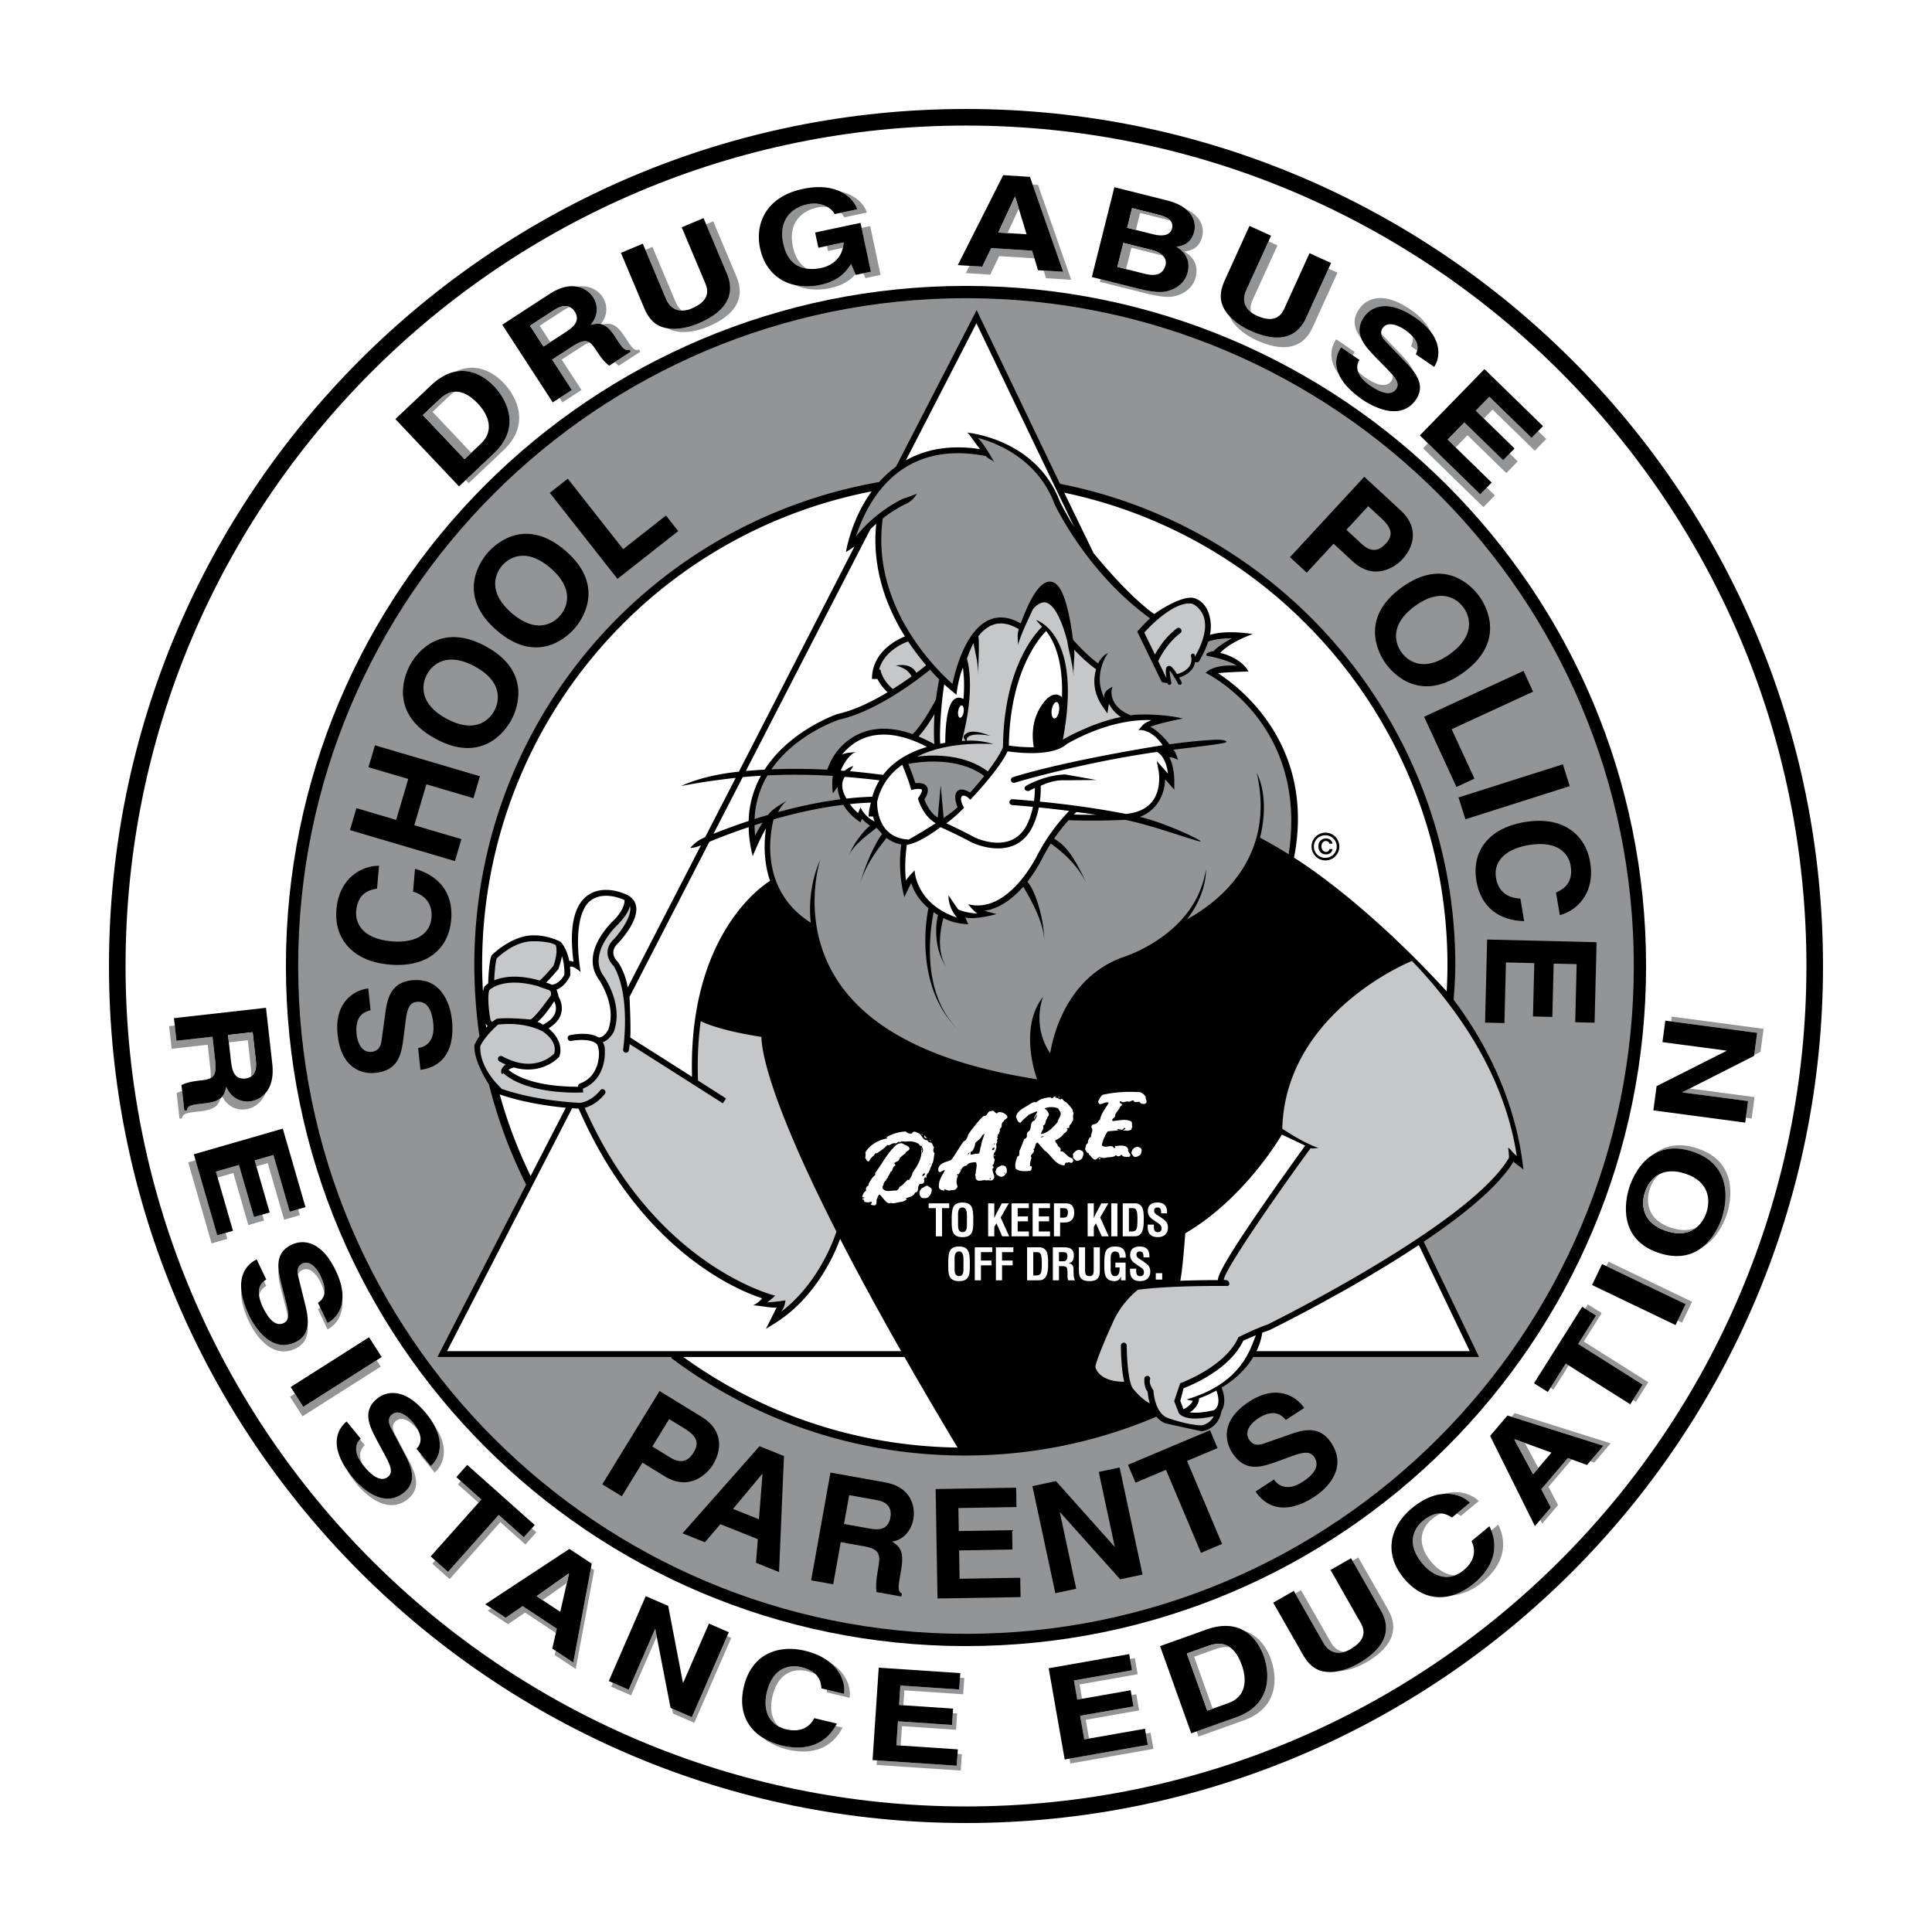
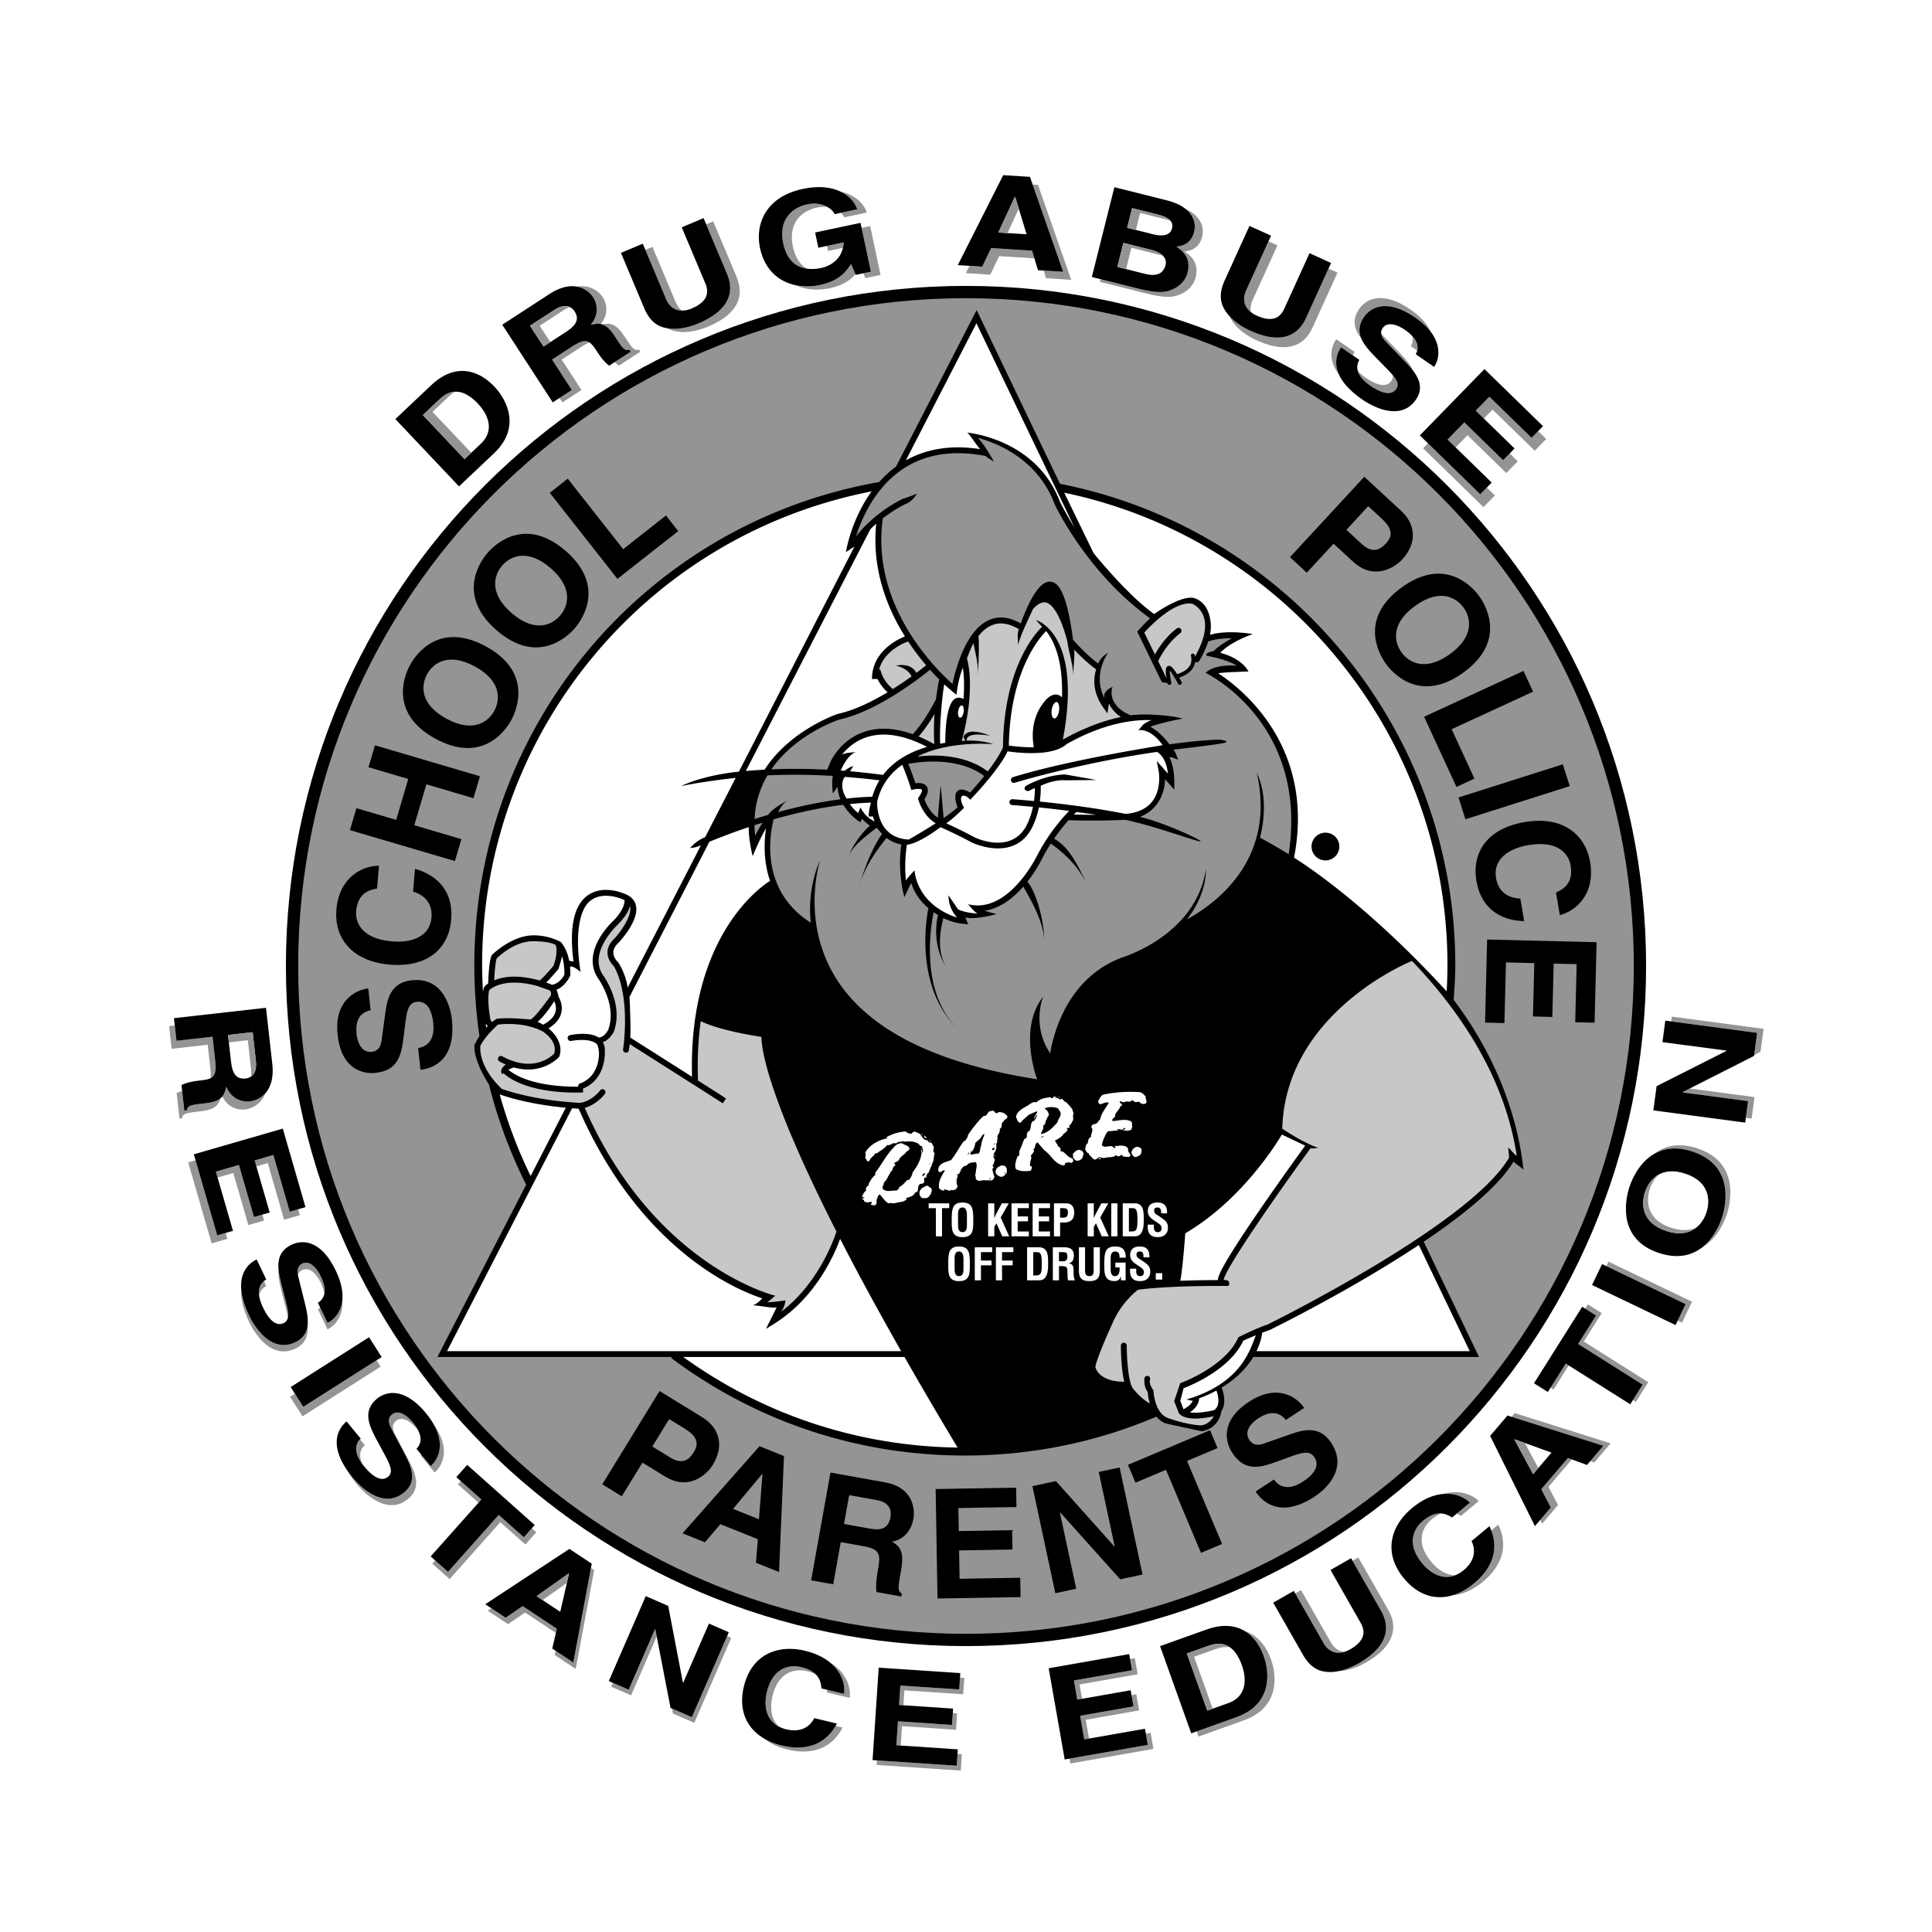
<svg xmlns="http://www.w3.org/2000/svg" width="2500" height="2500" viewBox="0 0 192.756 192.756">
  <g fill-rule="evenodd" clip-rule="evenodd">
    <path fill="#fff" d="M0 0h192.756v192.756H0V0z" />
-     <path d="M96.377 10.873c-47.222 0-85.505 38.283-85.505 85.505 0 47.222 38.283 85.505 85.505 85.505s85.505-38.283 85.505-85.505c.001-47.222-38.282-85.505-85.505-85.505z" />
    <path d="M96.377 12.528c-46.308 0-83.85 37.542-83.85 83.85 0 46.31 37.542 83.851 83.85 83.851 46.31 0 83.851-37.541 83.851-83.851.001-46.308-37.54-83.85-83.851-83.85z" fill="#fff" />
    <path d="M96.377 28.525c-37.473 0-67.852 30.379-67.852 67.853 0 37.474 30.379 67.853 67.852 67.853 37.474 0 67.853-30.379 67.853-67.853 0-37.473-30.378-67.853-67.853-67.853z" />
    <path d="M96.377 29.75c-36.797 0-66.628 29.831-66.628 66.628 0 36.798 29.831 66.628 66.628 66.628 36.798 0 66.628-29.83 66.628-66.628.001-36.797-29.829-66.628-66.628-66.628z" fill="#929496" />
    <path d="M145.031 99.754c.08-1.148.164-2.314.164-3.471 0-23.336-16.584-43.517-39.439-48.013l-8.317-17.33-8.046 15.62c-.634.464-1.191.983-1.68 1.533-23.405 4.122-40.389 24.384-40.389 48.19 0 2.375.173 4.762.512 7.096-.292.424-.498.879-.498.879-.126 1.598 1.447 3.943 1.447 3.943a48.763 48.763 0 0 0 3.709 9.996l-8.854 17.191h23.388l-.069.092c8.509 6.371 18.641 9.738 29.3 9.738 6.635 0 13.067-1.305 19.12-3.879.225.27.502.504.854.656.09.035 3.654.803 3.654.803.545-.053 1.656-.506 1.947-1.854l.041-.188c.451-.691.258-1.693.006-2.316 1.602-.967 2.574-2.078 3.162-3.053h22.521l-5.52-11.5c3.934-2.646 7.473-5.508 8.961-8.002.178.246.828.586.992.842-.698-6.489-3.491-12.383-6.966-16.973z" />
    <path d="M144.414 96.283c0 .875-.031 1.754-.078 2.627-7.053-7.691-12.885-11.863-15.229-13.342 2.174-11.229-5.424-17.008-7.58-18.397.623-.11 3.031-.175 3.031-.175s-.551-1.276-2.807-1.862c1.02-1.13 3.238-1.872 3.238-1.872s-2.523-.457-4.27.078a4.144 4.144 0 0 0-.088-2.035c-.436-1.463-1.568-1.651-1.568-1.651-1.355-.239-3.912 1.61-3.912 1.61-2.758-1.97-6.049-6.089-6.049-6.089l-2.924-6.02c22.195 4.646 38.236 24.36 38.236 47.128z" fill="#fff" />
    <path d="M120.051 63.605c-.162.583-.436 1.218-.826 1.905-.008-.05-.01-.099-.021-.151a.195.195 0 0 0-.234-.146.194.194 0 0 0-.145.233c.09.388.039.729-.146 1.016-.318.486-.953.712-1.242.792-.465-.752-.695-.877-.898-.801-.1.038-.346.131-.156 1.218l-.832-1.711c.164-.351.912-1.819 2.211-2.794a.292.292 0 0 0 .057-.409.29.29 0 0 0-.408-.059c-1.107.83-1.828 1.957-2.182 2.603l-1.064-2.19c.57-.63 2.998-3.172 4.779-2.882.135.059.832.397 1.143 1.283.205.584.191 1.277-.025 2.065l-.018.009.007.019z" fill="#c6c7c9" />
    <path d="M97.42 32.253l9.764 20.344c-.938-1.489-1.414-2.504-1.428-2.529-2.367-6.315-9.206-6.9-9.273-6.908.229.092.711.958 1.301 1.648-2.83-.434-5.313-.059-7.405 1.118l7.041-13.673z" fill="#fff" />
    <path d="M87.835 48.864c.016-.002.031-.006.046-.009l-.007-.039a10.075 10.075 0 0 1 2.069-1.933c2.267-1.567 5.099-2.03 8.417-1.381.234.29.691.399.889.657-.24-.315-.906-1.658-1.68-2.47 1.941.521 5.963 2.114 7.646 6.603.039.088 3.213 6.855 9.529 11.398a17.729 17.729 0 0 0-1.279 1.327l2.424 4.986c.072.145.574.092.594.173.023.105.129.17.232.146a.195.195 0 0 0 .146-.234c-.109-.472-.172-.96-.158-1.19.078.083.213.254.428.605l-.002.014a.2.2 0 0 0 .086.126c.094.16.201.352.324.58a.195.195 0 1 0 .344-.185 15.833 15.833 0 0 0-.244-.44c.369-.115 1.006-.381 1.361-.924a1.52 1.52 0 0 0 .238-.646c.006.004.01.011.016.014a.291.291 0 0 0 .4-.105c.4-.685.695-1.33.889-1.934.35-.126 1.121-.333 2.352-.32-.65.368-1.455.872-1.811 1.284-.979.155-.689.46-.689.46.898.151 2.283.521 3.002.99-2.408-.167-3.111.716-3.111.716s10.289 4.903 8.287 18.096a50.782 50.782 0 0 0-2.859-1.654c.463-1.857.67-4.417-.33-6.474 2.016 8.768-4.285 13.164-6.963 14.621 1.037-1.299 1.912-3.169 1.893-5-1 6.623-8.336 8.8-8.408 8.822-5.408 2.055-6.799 7.559-7.131 9.543-1.832-2.736-.76-5.527-.699-5.646-2.141 2.705-1.121 6.807-.602 8.238-10.362-1.604-17.191-5.121-20.294-10.461-3.245-5.584-1.375-11.349-1.354-11.406-.016.04-1.326 2.669-.934 6.246-5.079-3.215-4.099-8.774-3.71-10.311 2.133-.61 4.518-1.154 6.953-1.453a5.428 5.428 0 0 0 1.714 1.75l.153-.358c.204.224.487.496.799.684-.796.679-1.749 1.954-2.115 3.052.362-1.086 2.058-2.254 2.763-2.829.038.001.382.418.559.612-.618.812-1.592 2.747-2.281 5.208.646-2.308 2.122-4.015 2.719-4.812.419.32.913.542 1.48.657-.414 2.743.269 5.118.304 5.253 0 0 .562-1.22.688-1.413.325 1.063.97 1.885 1.713 2.513-.227 1.037-1.44 8.179 3.238 12.364-4.149-3.713-3.034-10.352-2.722-11.968.146.103.293.199.441.289-.199.723-.565 3.298.98 5.438-1.294-1.791-.648-4.325-.451-5.141 1.217.629 2.431.6 2.527.619-.178-.137-.22-.537-.365-.678 1.06.261 3.138-.334 3.138-.334s-1.066-.291-1.193-.33c1.578-.237 2.896-1.3 3.871-2.413.535.965 2.096 3.472 2.096 5.547 0-2.4-.953-5.261-1.693-6.031A13.903 13.903 0 0 0 104 85.614c.266-.521.553-1.007.84-1.454.521.4 2.482 1.701 3.643 4.123-1.244-2.6-1.969-3.815-3.316-4.611a19.374 19.374 0 0 1 1.445-1.845c2.475.106 5.357-.013 5.643-.034 2.803.558 7.453 2.29 7.533 2.151.08-.141-3.717-1.911-6.057-2.442 2.229-.887 2.5-3.01 2.512-3.758l.918 1.041v-.774c0-1.125-.215-1.906-.488-2.445.236-.072.889.252.889.252-.152-.266-.23-.771-.502-1.02 1.645-.205 5.309-.607 5.303-.769-.01-.234-.928-.236-1.088-.228-1.814.101-2.846.23-4.602.456-.73-.957-1.4-1.474-1.9-1.748 1.023-.406 3.223-.816 3.234-.815-1.342-.363-3.869-.512-5.199-.331-2.369-.963-1.92-2.713-1.789-2.843-1.053.467-.814.982-.848 1.097-1.168-2.34.314-4.394.393-4.478-.01.011-.662.286-.998 1.06-1.105-.802-2.281-2.114-2.508-2.372a.439.439 0 0 1-.006-.019c-.641-4.96-1.555-5.708-2.236-5.775-1.188-.118-2.289 2.27-2.973 4.169-1.131-.648-2.188-.771-3.148-.352-2.35 1.024-3.372 4.968-3.667 6.381-1.648-1.456-8.164-7.826-6.952-16.514 1.16-.894 2.125-1.362 2.188-1.392.791-.267 1.198-1.054 1.226-1.07-.006.003-.695.277-1.432.523l-.016.005-.015.007c-.129.06-2.714 1.288-4.627 3.733.402-1.264 1.146-3.062 2.435-4.659z" fill="#929496" />
    <path d="M69.042 107.43a6123.576 6123.576 0 0 0-6.161-3.912c.079-1.021-.075-4.062-.075-4.062l7.97-15.472a61.44 61.44 0 0 1 3.922-1.461c-.007 1.368.398 2.901.398 2.901s.725-1.793 1.329-2.78c-.189 1.286-.277 3.252.402 5.242-.828.511-8.16 5.468-7.785 19.544zM90.284 63.496c-.688.272-3.288 1.485-3.288 4.248h.55c.189.389.499.86 1.008 1.323-1.526.916-3.308 1.799-4.969 2.162l-.015.003-.014.005c-.07.023-4.739 1.617-7.272 5.552-.661.035-1.283.08-1.871.133l12.426-24.125c.193-.19.387-.372.581-.54-.454 4.499 1.063 8.361 2.864 11.239zM95.382 69.665c-.712.287-1.062 1.932-1.072 4.444-.168.029-.339.06-.502.092-.102-1.42.144-4.395.396-5.925.499.47 1.226 1.043 1.226 1.043s.127-1.449.636-2.703c.094.639.179 1.687.06 3.128-.191-.108-.457-.196-.744-.079z" fill="#fff" />
    <path d="M99.119 74.245c-.033-.004-1.115-.421-2.666-.353 0 0-.269-.928 2.341-.492-1.188-.444-2.115-.612-2.595-.035-.143.171.011.403.14.532-.125.006-.251.014-.381.022 1.431-5.282.551-8.1.513-8.217 0 0 .363-1.043.66-1.536.098.72.504 1.927.428 3.252.111-1.903.141-3.481.053-3.951.377-.474.812-.858 1.314-1.077.807-.351 1.719-.219 2.717.379-.227.677-.014 1.342-.09 1.619.324-1.168.992-2.497 1.51-3.622 0 0 .602-.763 1.244-.662.449.071 1.324.67 2.17 3.831.125.996.535 2.15.639 3.548-.072-.979.139-1.875.053-2.662.545.573 1.383 1.395 2.188 1.952-.297 1.014-.312 2.359.705 3.804l.426.603s.127-.875.146-.967c.23.437.604.936 1.189 1.321-3.064.631-5.771 2.252-5.779 2.26 1.963-10.409-2.482-11.867-2.67-11.941.01.004.223.312.602.673-.744.718-3.838 4.169-3.912 12.042-.307.718-.9 1.592-1.512 2.392-2.283-1.708-5.291-1.684-7.025-1.481 3.134-1.617 7.528-1.242 7.592-1.234z" fill="#c6c7c9" />
    <path d="M103.662 59.62c.387-.633.768-1.033 1.094-1.001.254.025.725.367 1.188 2.251-.465-.808-.979-1.254-1.547-1.343a1.366 1.366 0 0 0-.735.093z" />
    <path d="M102.65 78.917a6.84 6.84 0 0 1 .598-.3 8.86 8.86 0 0 1-.088 1.3c-1.207-.114-2.008-.17-2.135-.179a.292.292 0 1 0-.039.584c.031.002.826.057 2.074.177-.271 1.284-.734 2.029-.742 2.04-1.598 2.665-4.943 1.069-5.086 1a48.9 48.9 0 0 0-2.821-1.396c.772-.526 1.775-1.552 1.775-1.552-.679-1.181-.12-1.593.621-.802 0 0 2.833-2.925 3.72-4.83.936.14 4.49.57 5.914-.735 4.488-2.534 7.754-2.402 8.443-2.374-.965.384-.822.502-1.332 1.029.117-.095 1.32-.166 2.443 1.472.264-.036-9.227 1.416-14.947 3.19a.293.293 0 0 0 .172.559c.082-.025 6.441-1.965 14.215-3.081.24.129.912.625 1.094 2.17l-1.121-1.271.197 1.047c.004.018.332 1.867-.736 3.108-.564.653-1.422 1.03-2.553 1.133-3.117-.621-6.359-1.011-8.572-1.232.066-.476.104-1 .09-1.576 0 0 1.244-.634 2.434-.545l3.125-.033-3.131-.553c-2.066.066-3.836 1.102-3.91 1.146 0 0-.217.17-.094.366 0 .001.074.163.392.138z" fill="#fff" />
    <path d="M109.369 81.288a58.06 58.06 0 0 1-2.23-.022c.109-.11.248-.246.25-.249 0 0 1.242.155 1.98.271zM97.545 91.152c-1.395-.098-1.956-.426-1.956-.426a93.206 93.206 0 0 1-.955-1.399c.009.054-.095 1.127.851 2.223-4.16-1.387-4.234-4.714-4.234-4.714s-.631.638-.863 1.01c-.171-1.447.001-2.946.09-3.561.539-.068 1.544-.412 3.359-1.76.238.106 1.718.771 3.128 1.534.05.024 3.98 1.908 5.851-1.212.027-.043.545-.869.832-2.29.867.087 1.9.203 3.023.347a12.43 12.43 0 0 0-.312.33h-.008l-.002.01a19.133 19.133 0 0 0-2.875 4.115c-.031.065-2.875 5.888-6.882 4.855 0 0 .621.798.953.938zM87.501 80.044c.383-1.712 1.325-2.91 2.52-3.742.179.439.621 1.548.821 2.249l.077.268.271-.063c.332-.076.72-.06.783.034.029.042.029.26-.31.75l-.079.113.039.133c.021.073.485 1.64 1.737 2.348a62.67 62.67 0 0 1-2.694 1.629c-.767-.04-1.403-.258-1.9-.651 0 0-.251-.225-.316-.288-1.001-1.087-.935-2.763-.934-2.78h-.015zM87.102 81.461c.042.159.092.324.155.492-1.027-.479-1.401-1.401-1.401-1.401l-.244.567a4.768 4.768 0 0 1-.827-.896 31.06 31.06 0 0 1 2.107-.146c-.004.023-.222.72-.222 1.383h.432v.001zM87.032 79.488c-.855.025-1.714.09-2.569.185-.773-1.211-.296-2.049-.168-2.165 1.048.085 2.312.2 3.449.346a6.604 6.604 0 0 0-.712 1.634zM84.005 75.296c.483-.607 1.272-1.351 2.438-1.737 1.703-.565 3.735-.242 6.049.958-1.664.494-3.284 1.346-4.382 2.794a94.968 94.968 0 0 0-3.302-.368l.333-.513c-.293.067-.595.252-.875.476l-.389-.03c.318-.721.923-1.74 1.59-1.851-.388.064-.983.023-1.462.271z" fill="#fff" />
    <path d="M93.218 74.246a15.274 15.274 0 0 0-1.571-.768c.575-.625 1.146-1.498 1.589-2.242-.06.852-.081 2.045-.018 3.01z" fill="#c6c7c9" />
    <path d="M95.532 80.528c-.258.279-.77.667-1.385 1.086l-.292-3.29-.292 3.251c-.804-.507-1.212-1.483-1.334-1.826.195-.299.514-.873.23-1.289-.246-.362-.787-.362-1.128-.321a29.814 29.814 0 0 0-.712-1.925c1.134-.217 4.944-.75 7.575 1.207a36.17 36.17 0 0 1-1.4 1.649c-.415-.241-.918-.444-1.252-.162-.414.346-.189 1.154-.01 1.62z" fill="#929496" />
    <path d="M105.43 69.301c-.641-.08-1.178.636-1.201.667-1.447 1.716-1.234 3.79-1.082 4.586a16.663 16.663 0 0 1-2.494-.169c.121-7.417 3.057-10.762 3.721-11.425.791.988 1.703 2.941 1.58 6.612a.902.902 0 0 0-.524-.271z" fill="#fff" />
    <path d="M93.698 67.812c-.014.065-.18.85-.32 1.975-.374.706-1.388 2.536-2.323 3.462-1.777-.632-3.387-.716-4.805-.242-2.413.806-3.352 2.917-3.391 3.007l-.337.779a60.77 60.77 0 0 0-5.564-.036c2.375-3.44 6.452-4.855 6.772-4.961 4.091-.903 8.681-4.667 9.057-4.98.342.382.662.717.949 1.004l-.038-.008z" fill="#929496" />
    <path d="M83.554 76.214c-.107.185-.21.392-.297.621-.216-.013-.433-.027-.646-.038.001 0 .741-.462.943-.583z" />
    <path d="M91.428 67.131c-.604-1.092-1.995-.72-2.061-.72.051.001 1.165.214 1.584 1.07-.524.379-1.164.819-1.874 1.264-1.1-.925-1.238-1.935-1.239-1.945l-.136.015c.539-1.979 2.691-2.745 2.905-2.817a24.458 24.458 0 0 0 1.793 2.376c-.097.081-.444.363-.972.757z" fill="#c6c7c9" />
-     <path d="M75.922 77.395a9.758 9.758 0 0 0-1.229 4.513 63.178 63.178 0 0 0-3.506 1.277l2.909-5.649a49.33 49.33 0 0 1 1.826-.141z" fill="#fff" />
    <path d="M75.278 82.332c.264-.085.532-.17.806-.255-.304.473-.555.926-.743 1.297a11.081 11.081 0 0 1-.063-1.042zM76.626 81.305c-.46.135-.908.272-1.34.411a9.284 9.284 0 0 1 1.284-4.356c1.89-.091 4.07-.096 6.521.052-.133.709.001 1.744.001 1.744l.478-.656c.016.34.084.77.282 1.246-2.164.279-4.282.745-6.219 1.275.141-.313.547-.936.944-1.184-.691.43-1.448.81-1.951 1.468z" fill="#929496" />
    <path d="M86.962 49.027c-2.022 2.788-2.537 5.885-2.564 6.059l.855-.558-11.533 22.46c-3.789.393-5.737 1.433-5.776 1.445.037-.012 1.985-.437 5.456-.825l-3.047 5.916c-1.03.429-1.464 1.069-1.487 1.081.018-.009.453 0 1.068-.267l-7.31 14.191c-.235-1.525-.958-2.533-.958-2.533-.004-.003-.462-.406-.475-.939-.008-.327.156-.652.486-.966.097-.1 2.149-2.252 1.762-3.784-.141-.559-.568-.957-1.266-1.185-.113-.049-2.127-.886-3.626.278-1.316 1.021-1.762 3.226-1.328 6.555a1.428 1.428 0 0 0-.43-.093c-.24-1.301-.862-1.898-.862-1.898s-1.311-.723-2.912-.638c-2.108.111-3.95 1.967-3.95 1.967-.264.461-.342 2.261-.36 2.828a1.992 1.992 0 0 0-.381.322s-.12.342-.142.48c-.048-.879-.08-1.76-.08-2.641.002-23.123 16.288-42.848 38.86-47.255z" fill="#fff" />
    <path d="M59.674 97.617c.027.037 1.909 2.641 1.013 5.119-.044.082-.412.779-.964.779-.976-.645-2.771-.254-2.852-.238a.293.293 0 0 0 .113.576c.507-.1 1.949-.24 2.527.285.198.18.246.814.246.814.007.096.146 2.393-1.89 3.148a.29.29 0 0 0-.182.32c-1.297.014-5.018-.094-6.96-1.688.19-.109.378-.195.519-.213l-.003-.029c2.875.834 4.526-1.023 4.545-1.045 0 0 .674-1.381-1.059-2.848.684-.416 1.11-.922 1.263-1.512.193-.744-.11-1.375-.25-1.615 0 0-.129-.564-.224-.729.909-.324 1.381-1.412 1.381-1.412a7.627 7.627 0 0 0-.024-.873c.287-.168 1.053.518 1.053.518-.548-3.442-.224-6.173.981-7.112 1.234-.961 3.025-.211 3.043-.204.135.044.256.092.361.146.01.232-.055.95-1.042 1.983-.127.115-3.404 3.114-1.595 5.83z" fill="#fff" />
    <path d="M55.235 96.336c-.501.604-1.095 1.256-1.381 1.49-2.259-.633-3.703-.375-4.55-.02.043-.963.142-1.939.259-2.196.226-.222 1.741-1.644 3.473-1.7.816-.024 2.084.086 2.415.402.044.114.226.718-.216 2.024z" fill="#c6c7c9" />
    <path d="M55.722 96.666s.302-.945.348-1.274c.143.444.256 1.055.24 1.862-.103.195-.523.902-1.257 1.002-.18-.113-.499-.207-.558-.227.483-.47 1.076-1.179 1.227-1.363z" fill="#fff" />
    <path d="M53.678 98.387c.062.057 1.118.398 1.127.404.255.137.161.52.161.52s-1.653 2.34-2.052 2.406c-.029.004-2.318-.248-3.375-.066 0 0-.351.225-.456.314-.073-.076-.15-.209-.15-.209-.111-.578-.34-2.205-.124-2.971.227-.211 1.598-1.305 4.869-.398z" fill="#c6c7c9" />
    <path d="M55.295 99.889c.106.223.24.621.125 1.059-.13.494-.547.926-1.233 1.285a4.582 4.582 0 0 0-.458-.236l-.106-.035c.655-.54 1.358-1.579 1.672-2.073zM48.657 102.369l-.144.152a28.906 28.906 0 0 1-.051-.398c.053.084.121.168.195.246z" fill="#fff" />
    <path d="M78.36 129.738c-.011.002-.791.145-1.814.193.176-.098.794-.66.794-.66s-12.01-2.875-19.003-18.74c1.236-.344 1.979-1.352 2.014-1.398a.292.292 0 0 0-.474-.344c-.007.012-.785 1.061-1.994 1.244-.368-.014-4.369-.195-7.824-1.395-.075-.068-.584-.609-.584-.609-.677-.779-1.646-2.172-1.552-3.674.466-.971 1.654-2.043 1.775-2.135 2.826-.291 4.315.645 4.401.654.624.416 1.48 1.199 1.196 2.238-.308.318-2.113 1.951-5.183.275a.292.292 0 1 0-.28.513c.214.117.424.219.629.307-.738.551-.367.961-.367.961l.125-.098c2.494 2.211 7.734 1.934 7.962 1.922l-.022-.383c2.309-.928 2.19-3.561 2.184-3.691.028-.363-.041-.678-.206-.938.688-.229 1.098-1.031 1.098-1.031 1.017-2.781-.994-5.555-1.08-5.67-1.521-2.283 1.49-5.043 1.521-5.071.745-.78 1.066-1.362 1.18-1.82.017.039-.01-.042 0 0 .256 1.009-1.053 2.73-1.586 3.285-.448.426-.673.9-.659 1.402.02.685.487 1.183.636 1.323 1.721 3.062.929 8.238.921 8.289a.29.29 0 0 0 .243.334c.16.027.31-.082.334-.242.007-.041.041-.26.079-.609 1.687 1.07 8.778 5.57 9.288 5.91l.324-.486c-.199-.133-1.352-.869-2.797-1.787-.08-2.193.029-4.16.272-5.926.656.324 2.369.996 6.056 1.572.005 1.141.568 5.824 7.486 19.422-.273.846-1.82 5.188-5.53 8.012.435-.584.437-1.149.437-1.149z" fill="#c6c7c9" />
    <path d="M49.854 109.188c2.382.828 5.013 1.184 6.596 1.33l-3.509 6.814a47.927 47.927 0 0 1-3.087-8.144zM44.599 134.805l12.481-24.234c.292.023.513.035.651.041 6.151 14.088 15.748 18.084 18.309 18.922-.228.295-.625.588-.907.697.865.051 1.74.281 2.351.217l-1.067 2.135.884-.553c4.034-2.533 5.907-6.752 6.52-8.428 1.657 3.227 3.662 6.938 6.086 11.203H44.599zM68.168 135.389H90.24a469.302 469.302 0 0 0 5.3 9.035c-9.919-.143-19.348-3.256-27.372-9.035zM130.219 114.301c-.521.717-2.527 3.49-4.463 6.305-3.596 5.232-4.238 6.623-4.252 7.109-.844 0-2.24.012-3.746.068.229-1.135.447-4.041.496-4.736 6.027-3.525 9.637-9.852 9.637-9.852l2.328 1.106zM121.119 140.693c-.756.184-1.738.322-2.408.217.818-.547.918-1.15.922-1.395a13.741 13.741 0 0 0 1.73-.779c.162.446.451 1.508-.244 1.957z" fill="#fff" />
    <path d="M118.299 139.646c.215-.061.502.156.705.09-.082.219-.312.553-.928.867l-.316-.844c.105-.424.25-.99.324-1.254.799-.305 4.631-1.889 5.959-4.748.201-.092.701-.316 1.258-.545-.518 1.202-1.293 4.796-7.002 6.434zM146.635 134.805H125.36c.447-.924.551-1.639.572-1.844.252-.096.732-.258.732-.258l.02-.01c.514-.252 8.156-4.021 14.871-8.475l5.08 10.587z" fill="#fff" />
    <path d="M122.639 128.025c0-.268-.307-.309-.307-.309-.008 0-.236-.023-.236-.008-.021-.799 4.439-7.361 8.668-13.164.266.111.613-.068.863.008-1.4-.432-3.176-1.604-3.695-1.939.307-11.199 11.895-16.324 12.945-16.738 4.861 5.078 9.266 11.65 10.453 19.458-.572-.463-.666-.77-.857-.809 0 0 .104.945.08.984-3.83 6.594-23.447 16.324-24.107 16.648-1.049.332-2.889 1.26-2.889 1.26-1.297 2.967-5.766 4.572-5.811 4.588l-.598 1.789.473 1.213c.684.797 2.535.504 3.475.291a1.714 1.714 0 0 1-1.246.916c-1.553-.068-3.379-.754-3.398-.762-1.291-.561-1.371-2.703-1.371-2.725 0 0-.514-.668-.326-1.141v.002a.29.29 0 0 0-.27-.314.289.289 0 0 0-.312.27c-.008.094-.049.867.33 1.309.014.201.061.658.213 1.174-.982-.551-1.697-1.516-1.705-1.527-.486-.729-.594-3.314-.594-4.248a.293.293 0 1 0-.586 0c0 .279.014 2.256.332 3.609-2.547-.012-2.861-1.393-2.873-1.455-.031-.332.822-2.459 1.67-4.309.84-2.02 2.289-3.197 2.578-3.418 3.264-.436 8.734-.379 8.789-.377.39.051.312-.276.312-.276z" fill="#c6c7c9" />
    <path d="M102.65 78.917z" />
    <path d="M105.42 70.046c-.199-.03-.418.311-.488.763-.068.452.039.843.24.874.201.03.42-.311.488-.763.069-.452-.039-.843-.24-.874zM95.963 70.381c-.151-.023-.314.233-.367.572-.051.339.029.632.18.655.15.022.314-.233.366-.572s-.028-.633-.179-.655z" fill="#fff" />
    <path d="M41.716 104.557c.603-.08 1.721-.504 1.51-2.486-.114-1.074-.498-2.24-1.647-2.119-.847.09-.987.932-1.137 2.109l-.148 1.193c-.222 1.799-.436 3.533-2.825 3.787-1.21.129-3.412-.295-3.786-3.818-.354-3.328 1.729-4.451 3.059-4.607l.231 2.178c-.478.111-1.607.416-1.397 2.396.091.861.519 1.857 1.501 1.752.847-.09.955-.805 1.012-1.27l.369-2.715c.206-1.521.666-2.947 2.617-3.154 3.267-.348 3.908 2.949 4.009 3.902.421 3.963-1.791 4.887-3.137 5.029l-.231-2.177zM37.619 88.65c-.667.126-1.924.37-2.085 2.249-.094 1.091.496 2.76 3.572 3.023 1.955.167 3.779-.455 3.944-2.379.107-1.258-.529-2.198-1.84-2.585l.195-2.273c2.325.657 3.844 2.344 3.611 5.072-.247 2.895-2.38 4.802-6.138 4.482-3.804-.326-5.555-2.689-5.315-5.493.279-3.258 2.635-4.384 4.251-4.368l-.195 2.272zM41.335 82.335l4.698 1.386-.645 2.189-10.475-3.09.646-2.189 3.968 1.171 1.205-4.085-3.968-1.17.645-2.189 10.474 3.09-.645 2.189-4.697-1.386-1.206 4.084zM40.904 66.357c.688-1.271 3.049-4.317 7.557-1.874 4.507 2.443 3.243 6.084 2.554 7.354s-3.049 4.317-7.556 1.874c-4.508-2.443-3.244-6.084-2.555-7.354z" />
    <path d="M49.316 70.917c.587-1.083.745-2.97-1.943-4.427-2.688-1.458-4.184-.295-4.771.789-.587 1.083-.745 2.971 1.943 4.427 2.689 1.457 4.184.294 4.771-.789z" fill="#929496" />
    <path d="M48.64 55.165c.945-1.094 3.903-3.564 7.783-.212 3.879 3.352 1.865 6.638.92 7.731s-3.903 3.563-7.783.211c-3.879-3.351-1.864-6.637-.92-7.73z" />
    <path d="M55.881 61.42c.806-.933 1.364-2.742-.95-4.741-2.313-1.999-4.023-1.184-4.829-.251s-1.364 2.742.95 4.741c2.314 1.999 4.023 1.184 4.829.251z" fill="#929496" />
    <path d="M62.174 54.79l4.269-3.358 1.223 1.555-6.063 4.767-6.752-8.585 1.794-1.411 5.529 7.032zM130.377 57.137l-1.676-1.548 7.412-8.021 3.664 3.385c1.553 1.435 1.572 3.296.117 4.871-.67.727-2.766 2.187-4.922.195l-1.922-1.775-2.673 2.893z" />
    <path d="M135.883 54.293c1.252 1.156 2.078.262 2.408-.095.723-.782.586-1.509-.453-2.469l-1.33-1.228-2.178 2.358 1.553 1.434z" fill="#929496" />
    <path d="M147.584 59.486c.848 1.171 2.568 4.618-1.586 7.621-4.154 3.002-6.887.286-7.732-.885-.848-1.171-2.568-4.618 1.586-7.621s6.886-.286 7.732.885z" />
    <path d="M139.83 65.09c.723.999 2.355 1.958 4.832.167 2.479-1.791 2.078-3.642 1.357-4.64-.723-.999-2.355-1.958-4.832-.167-2.478 1.791-2.078 3.642-1.357 4.64z" fill="#929496" />
    <path d="M144.832 72.752l2.273 4.932-1.794.828-3.229-7.004L152 66.935l.955 2.072-8.123 3.745zM146.205 81.738l-.691-2.175 10.41-3.308.691 2.175-10.41 3.308zM155.244 89.049c.613-.289 1.77-.84 1.457-2.699-.184-1.08-1.172-2.548-4.217-2.033-1.936.327-3.545 1.386-3.225 3.291.211 1.245 1.062 1.995 2.43 2.042l.379 2.25c-2.416-.055-4.309-1.308-4.766-4.008-.484-2.865 1.104-5.247 4.822-5.875 3.766-.636 6.053 1.214 6.523 3.989.545 3.225-1.455 4.905-3.025 5.294l-.378-2.251zM157.16 101.988l.143-5.795-2.295-.055-.131 5.323-1.932-.049.131-5.322-2.828-.069-.15 6.051-1.932-.047.205-8.288 10.92.269-.199 8.029-1.932-.047zM62.035 149.285l-1.945-1.193 5.714-9.309 4.252 2.611c1.802 1.105 2.183 2.928 1.061 4.756-.518.842-2.29 2.682-4.791 1.146l-2.229-1.369-2.062 3.358z" />
    <path d="M66.884 145.426c1.452.893 2.089-.145 2.343-.561.557-.906.283-1.594-.923-2.334l-1.542-.947-1.679 2.736 1.801 1.106z" fill="#929496" />
    <path d="M70.328 153.873l-2.232-.893 7.679-8.689 2.442.98-.492 11.569-2.301-.922.188-2.35-3.741-1.5-1.543 1.805z" />
    <path fill="#929496" d="M73.137 150.543l2.584 1.037.351-4.514-.028-.011-2.907 3.488z" />
    <path d="M82.854 146.918l5.436.975c2.86.514 3.006 2.719 2.839 3.646-.212 1.184-.994 2.094-2.121 2.264.814.547 1.234.963.875 2.969-.283 1.572-.352 1.963.095 2.229l-.051.283-2.486-.445c-.059-.535-.049-1.105.149-2.213.264-1.469.275-2.053-1.387-2.352l-2.321-.416-.754 4.209-2.201-.396 1.927-10.753z" />
    <path d="M86.843 152.518c1.168.209 1.81-.094 2-1.156.102-.568-.002-1.453-1.32-1.689l-2.8-.502-.516 2.875 2.636.472z" fill="#929496" />
    <path d="M101.412 150.359l-5.793.098.039 2.297 5.322-.09.032 1.932-5.322.09.048 2.828 6.051-.102.033 1.932-8.287.138-.184-10.92 8.03-.134.031 1.931zM109.623 146.857l2.082-.445 2.287 10.68-2.23.478-5.991-6.683-.029.006 1.631 7.617-2.082.445-2.287-10.68 2.35-.504 5.832 6.53.029-.006-1.592-7.438zM121.926 154.041l-2.102.887-3.494-8.283-3.041 1.283-.752-1.782 8.188-3.451.75 1.78-3.041 1.283 3.492 8.283zM127.098 147.609c.346.5 1.234 1.301 2.9.211.904-.592 1.77-1.467 1.137-2.434-.467-.713-1.279-.455-2.396-.051l-1.131.412c-1.701.623-3.344 1.225-4.658-.787-.668-1.02-1.293-3.172 1.672-5.113 2.803-1.832 4.752-.488 5.498.623l-1.834 1.199c-.316-.375-1.104-1.242-2.771-.15-.725.475-1.416 1.307-.875 2.135.467.713 1.152.482 1.592.322l2.588-.91c1.445-.51 2.926-.75 4 .893 1.799 2.75-.844 4.824-1.646 5.348-3.336 2.182-5.166.635-5.906-.498l1.83-1.2z" />
-     <path d="M50.266 38.228c-.977-1.032-2.731-2.146-4.81-1.155 1.653-.318 3.025.607 3.847 1.476 1.362 1.44 2.641 4.163-.018 6.679l-2.821 2.668.294.312 3.489-3.301c2.66-2.516 1.381-5.24.019-6.679z" fill="#929496" />
    <path d="M49.303 38.548c-.821-.868-2.194-1.794-3.847-1.476-.767.147-1.594.562-2.454 1.376l-3.557 3.364 6.351 6.714.668-.632 2.821-2.668c2.659-2.515 1.381-5.237.018-6.678z" />
    <path d="M47.987 44.258l-.97.917-.668.632-4.157-4.395 1.615-1.528c.372-.352.898-.763 1.577-.805.632-.039 1.396.24 2.3 1.195 1.044 1.104 1.671 2.69.303 3.984z" fill="#fff" />
    <path d="M57.085 34.573l-2.007 1.305 1.972 3.032-1.226.797.286.44 1.903-1.237-1.972-3.032 2.007-1.305c.292-.19.537-.324.751-.412-.385-.241-.853-.148-1.714.412zM59.159 29.632c.554.852.514 1.922-.237 2.779.388-.089.712-.145 1.024-.082.685-.843.713-1.872.176-2.697-.316-.487-1.168-1.263-2.559-1.035.828.152 1.36.673 1.596 1.035zM63.891 35.088l-.133-.205c-.499.14-.681-.141-1.418-1.274-.87-1.338-1.423-1.41-2.25-1.242.398.131.792.48 1.287 1.242.737 1.133.92 1.414 1.418 1.274l.133.205-1.594 1.036c.139.142.271.256.407.361l2.15-1.397z" fill="#929496" />
    <path d="M62.795 34.883c-.499.14-.681-.141-1.418-1.274-.496-.762-.889-1.111-1.287-1.242a1.53 1.53 0 0 0-.144-.038c-.312-.062-.636-.007-1.024.082.751-.857.792-1.928.237-2.779a2.457 2.457 0 0 0-1.596-1.035c-.703-.129-1.619.008-2.754.746l-4.699 3.055 5.038 7.749.677-.44 1.226-.797-1.972-3.032 2.007-1.305c.86-.56 1.329-.652 1.714-.412.258.161.479.471.755.895.519.799.856 1.147 1.224 1.43l.556-.361 1.594-1.036-.134-.206z" />
    <path d="M56.508 33.09l-1.602 1.041-.676.44-1.348-2.071 2.421-1.574c.698-.453 1.197-.455 1.542-.295.217.102.374.267.477.426.498.766.196 1.377-.814 2.033z" fill="#fff" />
    <path d="M73.489 27.621l-2.332-5.54-.703.296 2.073 4.923c.944 2.242-.275 3.885-2.852 4.969-.792.333-1.964.665-3.071.487.112.062.228.12.353.167 1.266.459 2.74.062 3.68-.333 2.578-1.083 3.796-2.727 2.852-4.969z" fill="#929496" />
    <path d="M68.026 30.986c-.243-.186-.451-.457-.606-.826l-2.327-5.528-.703.296 2.067 4.911c.335.799.919 1.137 1.569 1.147z" fill="#929496" />
    <path d="M69.675 32.27c2.577-1.084 3.795-2.728 2.852-4.969l-2.073-4.923-.259-.617-2.179.916 2.362 5.611c.434 1.032.086 1.877-1.38 2.493a2.43 2.43 0 0 1-.972.205c-.649-.01-1.233-.348-1.569-1.146l-2.067-4.911-.26-.617-2.179.916 2.377 5.646c.388.842.891 1.44 1.667 1.729.199.072.403.121.61.154 1.106.178 2.278-.154 3.07-.487z" />
    <path fill="#929496" d="M87.854 27.428l-1.035-4.871-.856.181.928 4.369-.755.161.207.481 1.511-.321zM85.523 20.885l-1.639.348c.196.172.312.343.335.454l2.266-.48c-.258-.818-1.109-1.769-2.641-2.096.934.443 1.481 1.147 1.679 1.774zM80.57 20.383c-1.616.343-2.914 1.591-2.423 3.908.361 1.701 1.307 2.371 2.364 2.517-.638-.363-1.155-1.039-1.401-2.196-.492-2.316.806-3.564 2.422-3.907.378-.08.722-.086 1.029-.045-.465-.268-1.144-.456-1.991-.277zM81.821 28.432a5.935 5.935 0 0 1-2.478.016c1.03.47 2.243.559 3.44.306 1.359-.288 2.095-.848 2.57-1.389l-.44-1.022c-.456.675-1.114 1.67-3.092 2.089zM82.504 24.539l.106.502 1.486-.315c.038-.167.065-.345.074-.54l-1.666.353z" />
    <path d="M85.963 22.738l-.106-.502-4.532.96.323 1.523.856-.181 1.667-.354a2.957 2.957 0 0 1-.074.54c-.33 1.481-1.685 1.911-2.132 2.006a4.273 4.273 0 0 1-1.454.077c-1.058-.146-2.003-.816-2.364-2.517-.491-2.316.807-3.565 2.423-3.908.847-.18 1.526.008 1.992.276.415.238.66.541.695.707l.627-.133 1.639-.348c-.198-.627-.745-1.331-1.679-1.774-.883-.419-2.111-.605-3.727-.263-3.658.763-4.811 3.44-4.287 5.907.457 2.152 1.849 3.329 3.513 3.692a5.918 5.918 0 0 0 2.478-.016c1.979-.419 2.636-1.414 3.092-2.089l.44 1.022.027.063.755-.16.755-.16-.927-4.368z" />
    <path fill="#929496" d="M98.887 24.75l-.893 1.853-1.265-.08-.368.727 2.436.155.891-1.852 3.515.223-.232-.767-4.084-.259zM106.875 27.917l-3.314-9.47-.534-.033 3.045 8.7-1.941-.123.23.766 2.514.16z" />
    <path d="M103.027 18.414l-.269-.769-2.668-.169-4.531 8.973 1.17.074 1.265.08.893-1.853 4.084.259.232.767.356 1.179.572.036 1.941.123-3.045-8.7z" />
    <path fill="#fff" d="M101.254 19.639l.031.002.36 1.18.779 2.554-1.908-.12-.912-.058 1.65-3.558z" />
    <path d="M118.285 20.842c.914.729 1.018 1.644.859 2.272-.322 1.285-1.281 1.43-1.777 1.504 1.215.742 1.34 1.703 1.117 2.589-.178.711-.707 1.295-1.391 1.614-.74.345-1.402.511-3.605-.041l-3.686-.925-.066.264 4.555 1.142c2.201.552 2.865.386 3.604.041.686-.319 1.215-.903 1.393-1.614.223-.886.098-1.847-1.119-2.589.498-.075 1.457-.219 1.779-1.504.195-.778-.014-1.994-1.663-2.753z" fill="#929496" />
    <path d="M117.094 28.822c.684-.319 1.213-.903 1.391-1.614.223-.886.098-1.847-1.117-2.589.496-.074 1.455-.219 1.777-1.504.158-.629.055-1.543-.859-2.272-.428-.342-1.033-.644-1.875-.854l-5.229-1.311-2.248 8.961.869.217 3.686.925c2.202.552 2.865.386 3.605.041z" />
    <path d="M112.951 20.765l2.576.646c.59.147 1.021.34 1.254.617.168.202.23.447.154.757-.18.711-.955.822-1.84.601l-1.768-.443-.869-.218.493-1.96zM112.08 24.235l2.861.717c.426.107.83.297 1.09.568.232.243.35.551.256.924-.229.911-.957 1.153-2.051.878l-1.889-.473-.867-.218.6-2.396z" fill="#fff" />
    <path d="M132.547 26.796l-2.234 4.915c-1.006 2.214-3.041 2.434-5.586 1.277-.643-.292-1.455-.777-2.07-1.458.537 1.208 1.799 2.005 2.713 2.421 2.545 1.157 4.578.937 5.586-1.277l2.486-5.47-.895-.408z" fill="#929496" />
    <path d="M124.809 31.147c-.082-.356-.041-.761.162-1.208l2.482-5.459-.895-.407-2.229 4.903c-.423.929-.143 1.677.48 2.171z" fill="#929496" />
    <path d="M124.727 32.988c2.545 1.157 4.58.937 5.586-1.277l2.234-4.915.254-.556-2.15-.978-2.521 5.541c-.463 1.02-1.32 1.336-2.768.678a2.738 2.738 0 0 1-.553-.334c-.623-.494-.902-1.242-.479-2.171l2.229-4.903.254-.556-2.152-.978-2.535 5.575c-.355.856-.453 1.632-.139 2.396.158.381.396.717.67 1.019.614.681 1.427 1.167 2.07 1.459z" />
    <path d="M140.283 36.179c.256.266.5.538.709.815-.246-.564-.693-1.102-1.189-1.618l-1.912-1.989-.082-.084c.053.355.344.663.562.886l1.912 1.99z" fill="#929496" />
    <path d="M136.092 31.62c.584-.848 2.16-1.966 5.125.075.68.469 1.176.944 1.529 1.409-.316-.708-.932-1.468-2.012-2.211-2.963-2.042-4.539-.923-5.123-.076-.779 1.131-.469 2.072.209 2.965-.283-.659-.279-1.364.272-2.162zM140.898 33.525c.129.462-.029.817-.127 1.018l.623.429c.085-.352.059-.852-.496-1.447zM136.715 38.473c.904.622 2.033 1.134 2.588.329.293-.425.078-.871-.373-1.403a.701.701 0 0 1-.109.601c-.555.806-1.684.294-2.586-.328a4.356 4.356 0 0 1-.764-.65c.125.422.47.918 1.244 1.451zM133.797 34.65l1.188.817c.043-.142.102-.264.164-.358l-1.832-1.262c-.48.697-.893 1.968.266 3.511-.528-1.177-.179-2.136.214-2.708z" fill="#929496" />
    <path d="M143.084 36.607c.477-.712.762-2.056-.338-3.503-.354-.465-.85-.94-1.529-1.409-2.965-2.042-4.541-.923-5.125-.075-.551.799-.555 1.503-.271 2.162.311.722.963 1.391 1.631 2.072l.848.865c.238.243.453.468.631.679.451.533.666.978.373 1.403-.555.805-1.684.293-2.588-.329-.773-.533-1.119-1.029-1.244-1.452a1.32 1.32 0 0 1 .158-1.109l-.645-.445-1.188-.817c-.393.572-.742 1.531-.215 2.708.344.765 1.055 1.622 2.367 2.526.803.552 3.738 2.278 5.316-.012.717-1.041.393-1.992-.273-2.878a8.982 8.982 0 0 0-.709-.815l-1.912-1.989c-.219-.223-.51-.531-.562-.886a.776.776 0 0 1 .145-.575c.475-.689 1.492-.315 2.219.184.309.213.545.418.727.613.555.594.58 1.094.496 1.447-.039.154-.098.28-.143.373l1.831 1.262z" />
    <path fill="#929496" d="M146.094 42.139l-1.67 1.715.806.785 1.184-1.216 3.871 3.773 1.141-1.17-.805-.786-.656.673-3.871-3.774zM142.463 44.225l-.484.498 6.027 5.874 1.14-1.17-.806-.785-.656.672-5.221-5.089zM153.125 44.969l1.141-1.171-.807-.785-.654.672-4.213-4.106-1.358 1.391.807.785.871-.893 4.213 4.107z" />
    <path d="M148.592 39.579l4.213 4.106.654-.672.486-.498-5.84-5.691-6.447 6.615.805.786 5.221 5.089.656-.672.484-.498-3.594-3.505-.806-.785 1.67-1.715 3.871 3.774.656-.673.484-.498-3.064-2.987-.807-.785 1.358-1.391z" />
    <path d="M21.47 105.812l-.267-2.379-3.595.404-.171-1.518-.564.062.253 2.258 3.595-.406.267 2.381c.044.395.051.703.023.951.435-.225.579-.68.459-1.753zM24.958 109.881c-1.011.113-1.95-.402-2.379-1.457-.097.395-.194.715-.398.969.458.938 1.342 1.398 2.296 1.291.546-.062 1.542-.432 2.002-1.613a2.461 2.461 0 0 1-1.521.81zM18.634 110.779l-.243.027-.22-1.961a3.82 3.82 0 0 0-.548.215l.287 2.549.243-.027c.099-.508.431-.547 1.774-.697 1.492-.168 1.856-.586 2.078-1.314-.302.252-.779.42-1.597.512-1.343.151-1.675.188-1.774.696z" fill="#929496" />
    <path d="M24.958 109.881a2.46 2.46 0 0 0 1.521-.811c.495-.562.851-1.482.685-2.951l-.626-5.572-9.184 1.035.083.738.171 1.518 3.595-.404.267 2.379c.121 1.072-.023 1.527-.458 1.754-.257.133-.614.186-1.079.238-.946.105-1.409.252-1.827.453l.066.588.22 1.961.243-.027c.099-.508.431-.545 1.774-.697.817-.092 1.294-.26 1.597-.512.066-.055.125-.113.176-.178.204-.254.301-.574.398-.969.429 1.055 1.368 1.57 2.378 1.457z" />
    <path d="M25.034 107.414c-.171.113-.36.168-.526.186-.908.104-1.319-.441-1.453-1.639l-.221-1.963-.083-.738 2.456-.277.323 2.871c.098.888-.165 1.339-.496 1.56z" fill="#fff" />
    <path fill="#929496" d="M19.509 115.756l-.732.213 2.336 8.086 1.57-.453-.171-.59-.838.24-2.165-7.496zM28.908 120.891l-1.633-5.655-1.866.539.17.592 1.134-.328 1.633 5.652 1.571-.453-.171-.59-.838.243zM23.838 116.229l-2.299.664.17.591 1.568-.453 1.5 5.194 1.57-.454-.171-.589-.838.242-1.5-5.195z" />
    <path d="M27.275 115.236l1.633 5.655.838-.243.732-.212-2.263-7.834-8.876 2.564.17.59 2.165 7.496.838-.24.733-.213-1.536-5.315-.17-.591 2.299-.664 1.5 5.195.838-.242.732-.213-1.329-4.602-.17-.592 1.866-.539z" />
    <path d="M25.855 129.281c.097-.557.452-.842.712-.975l-.233-.49c-.3.239-.594.68-.479 1.465zM29.472 133.91c-2.509 1.195-4.191-1.768-4.61-2.645-.507-1.062-.742-1.939-.795-2.662-.068.826.128 1.902.795 3.303.418.879 2.101 3.84 4.61 2.645 1.059-.504 1.302-1.389 1.223-2.393-.068.733-.397 1.358-1.223 1.752zM32.677 131.988l-.732-1.535a2.144 2.144 0 0 1-.224.17l.957 2.008c.732-.361 1.596-1.307 1.479-2.951-.116 1.254-.849 1.998-1.48 2.308z" fill="#929496" />
    <path d="M28.477 129.697l-.302-1.174c-.169-.656-.337-1.303-.386-1.902-.073.766.154 1.646.386 2.545l.302 1.172c.107.42.199.797.243 1.123.087-.424-.055-1.029-.243-1.764zM31.999 127.334c-.379-.795-1.075-1.625-1.83-1.266-.511.244-.518.732-.44 1.152a.773.773 0 0 1 .44-.51c.755-.361 1.451.471 1.83 1.266.206.432.316.793.363 1.098.075-.398.012-.953-.363-1.74z" fill="#929496" />
    <path d="M34.156 129.68c.069-.764-.09-1.717-.643-2.879-1.548-3.248-3.471-3.066-4.401-2.623-1.154.549-1.408 1.428-1.323 2.443.049.6.217 1.246.386 1.902l.302 1.174c.188.734.33 1.34.243 1.764a.719.719 0 0 1-.414.541c-.883.42-1.605-.588-2.077-1.576-.212-.447-.327-.824-.374-1.145-.115-.785.179-1.227.479-1.465.08-.064.16-.115.233-.152l-.957-2.008c-.733.35-1.677 1.188-1.544 2.947.054.723.289 1.6.795 2.662.418.877 2.101 3.84 4.61 2.645.826-.395 1.155-1.02 1.223-1.752.055-.598-.062-1.266-.229-1.938l-.663-2.678c-.025-.098-.053-.207-.074-.322-.077-.42-.071-.908.44-1.152.755-.359 1.451.471 1.83 1.266.375.787.438 1.342.363 1.74-.101.525-.445.775-.641.908l.224.471.732 1.535c.632-.31 1.365-1.054 1.48-2.308zM36.818 133.432l-7.8 4.957 1.243 1.955 7.799-4.957-1.242-1.955z" />
    <path fill="#929496" d="M30.261 140.344l-.83-1.305-.493.313 1.243 1.955 7.799-4.957-.413-.649-7.306 4.643z" />
    <path d="M37.567 135.701l.493-.314-1.242-1.955-7.8 4.957.413.65.83 1.305 7.306-4.643z" />
    <path d="M43.292 142.148c1.132 2.039.41 3.498-.327 4.119l-.946-1.15c-.022.027-.045.051-.065.074l1.412 1.719c.813-.685 1.615-2.385-.074-4.762zM36.172 146.094c-.506-1.035-.087-1.641.224-1.912l-.473-.576c-.359.359-.755 1.146.249 2.488z" fill="#929496" />
    <path d="M39.106 141.123c-.557.459-.226 1.105-.001 1.52l1.288 2.439c.722 1.367 1.206 2.768-.077 3.82-2.148 1.764-4.494-.707-5.112-1.459a10.634 10.634 0 0 1-.564-.748c.24.43.556.893.965 1.391.618.752 2.963 3.223 5.111 1.459 1.283-1.055.798-2.455.077-3.82l-1.288-2.439c-.225-.416-.556-1.062.001-1.52.646-.531 1.522.109 2.081.789.056.068.104.133.152.199a4.187 4.187 0 0 0-.554-.84c-.557-.682-1.432-1.32-2.079-.791z" fill="#929496" />
    <path d="M43.292 142.148a7.46 7.46 0 0 0-.764-1.117c-2.284-2.779-4.108-2.141-4.904-1.488-1.571 1.291-.732 2.84.137 4.443l.576 1.066c.566 1.055.947 1.82.389 2.277-.756.621-1.699-.182-2.396-1.029-.058-.072-.108-.139-.159-.207-1.003-1.342-.608-2.129-.249-2.488.024-.023.048-.047.071-.066l-1.412-1.719c-.812.666-1.769 2.211.059 4.875.165.24.351.49.564.748.618.752 2.963 3.223 5.112 1.459 1.283-1.053.799-2.453.077-3.82l-1.288-2.439c-.225-.414-.556-1.061.001-1.52.647-.529 1.522.109 2.081.791.256.311.433.588.554.84.488 1.008.037 1.549-.187 1.795l.466.568.946 1.15c.737-.621 1.458-2.079.326-4.119z" />
    <path fill="#929496" d="M45.973 147.773l-.287.323 2.055 1.83.287-.322-2.055-1.831zM53.061 152.475l-.8.898-2.503-2.228-5.058 5.679-1.283-1.14-.287.322 1.731 1.541 5.057-5.682 2.504 2.231 1.087-1.221-.448-.4z" />
    <path d="M49.758 151.145l2.503 2.228.8-.898.288-.323-6.737-6-1.087 1.221.448.4 2.055 1.831-.287.322-4.771 5.357.447.401 1.283 1.14 5.058-5.679z" />
    <path fill="#929496" d="M58.958 156.438l-1.76 9.431-1.761-1.166-.098.418 2.1 1.389 1.84-9.862-.321-.21zM52.144 160.24l-1.695 1.162-1.428-.945-.366.24 2.035 1.348 1.695-1.162 3.075 2.035.097-.418-3.413-2.26z" />
    <path d="M58.958 156.438l.08-.43-2.228-1.475-8.396 5.524.607.4 1.428.945 1.695-1.162 3.413 2.26-.097.418-.361 1.562.338.223 1.761 1.166 1.76-9.431z" />
    <path fill="#fff" d="M56.741 156.986l.026.018-.212.928-.658 2.879-1.764-1.168-.593-.393 3.201-2.264z" />
    <path fill="#929496" d="M72.548 163.234l-3.521 8.09-1.981-.861.097.498 2.125.926 3.688-8.475-.408-.178zM65.353 162.539l-2.63 6.045-1.576-.686-.167.383 1.984.864 2.557-5.875-.14-.717-.028-.014z" />
    <path d="M72.548 163.234l.167-.384-1.983-.864-2.494 5.733-.074.17-.029-.012-1.373-7.158-.096-.5-2.238-.973-3.688 8.475.407.177 1.576.686 2.63-6.045.028.014.14.717 1.381 7.13.144.063 1.981.861 3.521-8.09z" />
    <path d="M78.013 174.154a6.48 6.48 0 0 1-1.86-.748c.645.529 1.465.92 2.422 1.148 2.704.646 4.563-.35 5.482-2.195l-.69-.166c-.957 1.692-2.768 2.578-5.354 1.961zM80.498 166.73c.357.084.648.193.888.318-.294-.291-.746-.551-1.449-.721-1.082-.258-2.818-.039-3.427 2.502-.33 1.375-.072 2.762 1.188 3.426-.768-.738-.899-1.885-.626-3.025.608-2.539 2.344-2.759 3.426-2.5zM84.207 168.992l-1.722-.412c.013.098.022.191.029.273l2.254.539c.15-1.025-.312-2.516-1.946-3.516 1.177.97 1.515 2.218 1.385 3.116z" fill="#929496" />
    <path d="M76.509 168.83c.609-2.541 2.345-2.76 3.427-2.502.704.17 1.155.43 1.449.721.483.48.536 1.041.568 1.404l.532.127 1.722.412c.131-.898-.208-2.146-1.384-3.115-.602-.494-1.418-.918-2.511-1.18-2.779-.664-5.341.416-6.094 3.559-.563 2.35.259 4.127 1.936 5.15a6.48 6.48 0 0 0 1.86.748c2.585.617 4.396-.27 5.354-1.961.044-.076.088-.154.129-.234l-2.254-.539c-.534 1.035-1.547 1.416-2.793 1.117a3.145 3.145 0 0 1-.751-.281c-1.261-.664-1.519-2.051-1.19-3.426z" />
    <path fill="#929496" d="M89.589 171.736l-.159 2.391.431.027.13-1.935 5.393.359.109-1.631-.431-.029-.079 1.18-5.394-.362zM96.1 169.039l.109-1.631-.431-.029-.079 1.18-5.871-.393-.13 1.939.431.03.1-1.487 5.871.391zM87.487 175.635l-.03.453 8.398.56.109-1.63-.431-.03-.079 1.178-7.967-.531z" />
    <path d="M89.828 168.166l5.871.393.079-1.18.03-.451-8.137-.545-.615 9.222.431.03 7.967.531.079-1.178.03-.453-5.702-.381-.431-.027.159-2.391 5.394.362.079-1.18.03-.451-4.963-.332-.431-.03.13-1.939z" />
    <path fill="#929496" d="M107.146 167.658l.336 1.914.475-.084-.25-1.429 5.797-1.018-.283-1.609-.477.082.197 1.127-5.795 1.017zM107.764 171.182l.414 2.359.476-.084-.328-1.873 5.324-.936-.283-1.611-.476.084.199 1.127-5.326.934zM115.078 174.488l-.283-1.611-.477.084.198 1.125-7.815 1.373.086.486 8.291-1.457z" />
    <path d="M114.318 172.961l-.086-.484-5.578.98-.476.084-.414-2.359 5.326-.934-.199-1.127-.084-.484-4.85.851-.475.084-.336-1.914 5.795-1.017-.197-1.127-.084-.485-8.033 1.412 1.598 9.102.476-.084 7.815-1.373-.198-1.125z" />
    <path d="M126.799 165.531c-.377-1.059-1.184-2.357-2.643-2.82 1.012.598 1.609 1.631 1.922 2.5.666 1.865.742 4.873-2.705 6.107l-3.982 1.424.184.514 4.521-1.617c3.447-1.233 3.371-4.241 2.703-6.108z" fill="#929496" />
    <path d="M126.078 165.211c-.312-.869-.91-1.902-1.922-2.5-.906-.535-2.145-.721-3.807-.125l-4.609 1.648 3.111 8.701.539-.193 3.982-1.424c3.448-1.234 3.372-4.242 2.706-6.107z" />
    <path d="M118.414 164.973l2.096-.75c.596-.213 1.445-.416 2.221.141.432.311.842.855 1.17 1.777.512 1.43.449 3.133-1.326 3.768l-1.584.566-.539.193-2.038-5.695z" fill="#fff" />
    <path d="M134.125 164.809c-.518-.049-.998-.338-1.35-.955l-2.971-5.209-.578.332 2.826 4.957c.514.898 1.298 1.105 2.073.875z" fill="#929496" />
    <path d="M138.498 160.604l-2.979-5.219-.578.33 2.834 4.971c1.205 2.111.191 3.889-2.236 5.275-.529.301-1.248.625-2.021.773 1.037-.027 2.051-.459 2.742-.854 2.429-1.386 3.441-3.163 2.238-5.276z" fill="#929496" />
    <path d="M137.775 160.686l-2.834-4.971-.143-.25-2.053 1.17 3.014 5.289c.555.971.311 1.852-1.07 2.641a2.734 2.734 0 0 1-.564.244c-.775.23-1.559.023-2.072-.875l-2.826-4.957-.145-.252-2.053 1.172 3.035 5.32c.486.789 1.057 1.322 1.861 1.518a3.83 3.83 0 0 0 1.592 0c.773-.148 1.492-.473 2.021-.773 2.429-1.388 3.442-3.165 2.237-5.276z" />
    <path d="M146.654 149.924l-1.314 1.09c.16.074.299.158.412.229l1.783-1.479c-.666-.67-1.943-1.166-3.512-.715 1.161-.09 2.094.336 2.631.875zM149.482 152.113l-.697.578c.68 1.734.262 3.643-1.719 5.283-.701.582-1.443.988-2.193 1.203 1.047-.082 2.1-.555 3.076-1.363 2.141-1.773 2.459-3.859 1.533-5.701zM141.961 151.742c-.857.709-1.723 2.229-.057 4.24.861 1.041 2.053 1.662 3.281 1.186-.904-.012-1.746-.559-2.398-1.346-1.666-2.012-.801-3.531.055-4.242.344-.283.654-.465.939-.582-.48-.029-1.084.133-1.82.744z" fill="#929496" />
    <path d="M148.785 152.691a5.131 5.131 0 0 0-.186-.418l-1.783 1.479c.508 1.049.205 2.086-.781 2.904a3.118 3.118 0 0 1-.85.512c-1.229.477-2.42-.145-3.281-1.186-1.666-2.012-.801-3.531.057-4.24.736-.611 1.34-.773 1.82-.744s.84.252 1.088.404l.471-.389 1.314-1.09c-.537-.539-1.471-.965-2.631-.875-.93.07-2.006.471-3.143 1.414-2.201 1.824-2.873 4.521-.812 7.008 1.408 1.699 3.127 2.188 4.805 1.707.75-.215 1.492-.621 2.193-1.203 1.981-1.64 2.399-3.548 1.719-5.283z" />
    <path fill="#929496" d="M160.693 144.004l-9.568-3.018-.314.369 9.16 2.889-1.305 1.531.395.145 1.632-1.916zM153.773 148.58l.95 1.824-1.051 1.233.189.383 1.582-1.858-.949-1.822 2.328-2.731-.394-.144-2.655 3.115z" />
    <path d="M150.811 141.355l-.409-.128-1.732 2.033 4.469 9.002.533-.625 1.051-1.233-.95-1.824 2.655-3.115.394.144 1.516.551.328-.385 1.305-1.531-9.16-2.889z" />
    <path fill="#fff" d="M151.119 143.602l1.016.365 2.656.959-1.311 1.537-.521.613-1.861-3.451.021-.023z" />
    <path fill="#929496" d="M154.697 138.453l.293.186 1.52-2.409-.293-.185-1.52 2.408zM164.447 137.904l-6.433-4.06 1.789-2.834-1.383-.873-.27.425 1.09.688-1.787 2.834 6.434 4.061-.967 1.533.293.185 1.234-1.959z" />
    <path d="M157.453 134.084l1.787-2.834-1.09-.688-.293-.185-4.81 7.631 1.383.871.267-.426 1.52-2.408.293.185 6.14 3.874.27-.426.967-1.533-6.434-4.061z" />
    <path fill="#929496" d="M168.816 129.873l-8.334-3.996-.214.445 7.906 3.791-.789 1.645.429.205 1.002-2.09z" />
    <path d="M160.268 126.322l-.428-.205-1.002 2.09 8.334 3.996.213-.445.789-1.645-7.906-3.791z" />
    <path d="M169.309 114.561c-1.895-.613-3.275-.203-4.26.555.939-.537 2.174-.754 3.779-.234 4.125 1.336 3.438 5.172 2.986 6.568-.244.756-.852 2.127-2.01 3.02 1.475-.846 2.215-2.486 2.492-3.34.452-1.398 1.14-5.234-2.987-6.569z" fill="#929496" />
    <path d="M171.814 121.449c.451-1.396 1.139-5.232-2.986-6.568-1.605-.52-2.84-.303-3.779.234-1.475.844-2.215 2.484-2.49 3.338-.451 1.396-1.139 5.232 2.988 6.568 1.895.613 3.275.203 4.258-.553 1.158-.892 1.765-2.263 2.009-3.019z" />
    <path d="M169.295 122.434c-.652.551-1.631.838-3.035.383-2.461-.797-2.531-2.67-2.146-3.859.215-.662.666-1.408 1.445-1.809.625-.32 1.461-.418 2.555-.062 2.461.797 2.531 2.67 2.146 3.861-.166.509-.473 1.072-.965 1.486z" fill="#fff" />
    <path fill="#929496" d="M167.871 108.99l6.533.869-.22 1.664.578.079.285-2.145-6.461-.857-.711.359-.004.031zM175.016 105.262l.63-.321.307-2.295-9.162-1.218-.064.478 8.584 1.141-.295 2.215z" />
    <path d="M175.016 105.262l.295-2.215-8.584-1.141-.579-.078-.285 2.145 6.305.838.076.009-.004.032-6.33 3.195-.631.318-.322 2.418 9.162 1.219.065-.479.22-1.664-6.533-.869.004-.031.711-.359 6.42-3.256.01-.082z" />
    <path fill="#fff" d="M92.652 120.057h2.051v.482h-.716v2.809h-.615v-2.809h-.72v-.482zM94.952 121.438c.027-.838.092-1.461 1.076-1.461.984 0 1.048.623 1.076 1.461v.471c0 .877-.066 1.52-1.076 1.52s-1.076-.643-1.076-1.52v-.471z" />
    <path d="M95.584 122.215c0 .273.021.717.443.717.439 0 .443-.453.443-.77v-.842c0-.264.013-.848-.443-.848-.483 0-.443.574-.443.83v.913z" />
    <path d="M98.586 123.348v-3.291h.615v1.461h.008c.098-.26.256-.549.387-.791l.359-.67h.693l-.811 1.412.852 1.879h-.693l-.58-1.299-.215.355v.943h-.615v.001zM100.92 123.348v-3.291h1.73v.482h-1.115v.828h1.027v.485h-1.027v1.013h1.115v.483h-1.73zM103.027 123.348v-3.291h1.731v.482h-1.115v.828h1.027v.485h-1.027v1.013h1.115v.483h-1.731zM105.152 123.348v-3.291h1.256c.588 0 .768.473.768.934 0 .281-.074.598-.307.781-.193.154-.453.203-.689.197h-.412v1.379h-.616z" fill="#fff" />
    <path d="M105.768 121.486h.328c.268 0 .449-.113.449-.514 0-.377-.15-.434-.498-.434h-.279v.948z" />
    <path d="M108.514 123.348v-3.291h.615v1.461h.01c.096-.26.254-.549.385-.791l.359-.67h.695l-.812 1.412.852 1.879h-.693l-.58-1.299-.215.355v.943h-.616v.001zM110.871 123.348v-3.291h.615v3.291h-.615zM112.016 123.348v-3.291h1.281c.15 0 .449.064.637.373.141.227.18.592.18 1.137 0 .648 0 1.4-.504 1.693-.137.08-.303.088-.457.088h-1.137z" fill="#fff" />
    <path d="M112.898 122.865c.549 0 .584-.289.584-1.242 0-.777-.08-1.084-.447-1.084h-.404v2.326h.267z" />
    <path d="M115.848 121.057c.004-.295-.021-.584-.361-.584-.205 0-.338.084-.338.307 0 .25.158.348.352.471.203.127.576.373.746.539.211.207.277.404.277.689 0 .623-.412.949-1.014.949-.738 0-1.002-.414-1.002-1.002v-.242h.615v.193c-.014.32.084.555.387.555.258 0 .381-.137.381-.387 0-.193-.088-.324-.246-.436-.32-.25-.719-.43-.969-.758a.91.91 0 0 1-.158-.506c0-.562.316-.869.965-.869.979 0 .953.756.957 1.08h-.592v.001zM94.608 125.828c.026-.838.092-1.463 1.076-1.463.983 0 1.049.625 1.076 1.463v.469c0 .879-.066 1.52-1.076 1.52s-1.076-.641-1.076-1.52v-.469z" fill="#fff" />
    <path d="M95.24 126.605c0 .271.022.715.443.715.439 0 .443-.453.443-.768v-.844c0-.264.013-.848-.443-.848-.483 0-.443.576-.443.83v.915z" />
    <path fill="#fff" d="M97.254 127.736v-3.291h1.742v.483h-1.127v.834h1.057v.482h-1.057v1.492h-.615zM99.361 127.736v-3.291h1.743v.483h-1.129v.834h1.058v.482h-1.058v1.492h-.614zM102.473 127.736v-3.291h1.283c.148 0 .447.066.635.373.141.229.182.592.182 1.137 0 .65 0 1.4-.506 1.693-.137.08-.303.088-.457.088h-1.137z" />
    <path d="M103.355 127.254c.549 0 .584-.289.584-1.242 0-.777-.08-1.084-.447-1.084h-.404v2.326h.267z" />
    <path d="M105.654 126.32v1.416h-.613v-3.291h1.162c.531 0 .936.184.936.789 0 .361-.092.738-.506.795v.01c.365.047.475.281.475.596 0 .137-.018.945.133 1.041v.061h-.676c-.076-.209-.062-.613-.066-.832-.004-.203 0-.479-.211-.541-.168-.049-.348-.043-.523-.043h-.111v-.001z" fill="#fff" />
    <path d="M105.654 125.836h.482c.203-.014.361-.145.361-.473 0-.369-.154-.432-.387-.436h-.457v.909h.001z" />
    <path d="M109.117 124.445h.615v2.295c0 .729-.238 1.076-1.041 1.076-.812 0-1.049-.348-1.049-1.076v-2.295h.615v2.242c0 .316.021.633.438.633.4 0 .422-.316.422-.633v-2.242zM110.178 125.828c.027-.838.094-1.463 1.076-1.463.527.004.893.141 1.031.711.031.133.027.27.031.4h-.615c-.008-.334-.029-.598-.447-.615-.482 0-.443.576-.443.83v.914c0 .271.021.715.443.715.352 0 .467-.373.453-.869h-.426v-.482h1.021v1.768h-.461v-.377h-.008c-.123.342-.355.439-.58.457-1.01 0-1.076-.641-1.076-1.52v-.469h.001zM114.084 125.445c.006-.293-.021-.584-.359-.584-.205 0-.338.084-.338.309 0 .25.158.346.352.469.201.127.574.373.746.541.211.205.277.402.277.688 0 .625-.414.949-1.016.949-.736 0-1-.412-1-1v-.242h.615v.193c-.014.32.082.553.385.553.26 0 .383-.137.383-.387 0-.193-.088-.324-.246-.434-.32-.25-.721-.432-.971-.76a.927.927 0 0 1-.158-.506c0-.561.316-.869.967-.869.979 0 .953.756.957 1.08h-.594zM106.967 115.559c-.367-.066-.602-.424-.9-.645-.066-.059-.232.016-.275-.113.129-.254-.162-.369-.258-.482-.002-.195-.291-.346-.254-.555.328-.113.727-.416.875-.688.164-.055.285-.223.369-.375l-.082-.061c-.002-.178.197-.035.262-.154-.102-.258.24-.334.244-.564.266-.207.008-.514.156-.783.014-.158-.102-.258-.088-.416a4.683 4.683 0 0 0-.66-.768c-.213 0-.395-.516-.527-.258-.092-.002-.236-.096-.236-.096-.119-.082-.262-.09-.262-.09-.145-.002-.023-.068-.049-.084.084-.021.188-.029.188-.029-.203-.031-.293.01-.293.01l.006.01a.2.2 0 0 0-.139.123c-.074.029-.197.035-.242-.074-.484.064-1.004.125-1.41.516-.328-.1-.598.16-.879.33-.449.264-1.078.562-1.146 1.143.125.205.146.562.467.555.203-.303.561-.537.814-.799l.791-.338.049.057c-.094.258-.309.488-.35.75l.322-.482c.039.146-.18.477-.262.611-.543.113-.168.908-.646 1.115-.119.131-.1.328-.094.471-.062.1-.109.238-.252.227-.172.357-.275.738-.449 1.096-.143.217.072.59-.254.668-.121.381-.301.826-.158 1.229.383.281.918.24 1.363.207.195 0 .215-.211.244-.352-.027-.09-.055-.182-.168-.104-.066-.254.053-.598.129-.875-.211-.23.193-.391.23-.617.061-.084-.004-.143-.051-.219.273-.1.102-.559.43-.672l.678.787c.688.449 1.029 1.418 1.943 1.498.055-.012.111-.061.102-.133.023-.086.143-.219.238-.104.16-.217.379.139.523-.096.133-.096.058-.262-.039-.377zM114.309 109.441c-.055.227.225.48-.021.654-.133.096-.338.023-.479-.006-.148-.332-.441-.021-.676-.184.021-.051-.047-.074-.061-.111-.191-.035-.299.17-.508.115-.221-.09-.457.174-.689-.006-.051-.041-.105-.01-.16.004-.027.104.074.166.141.207.037-.016.051.021.084.061.023.125-.086.17-.18.232-.084.348-.473.545-.506.914.016.23-.434.299-.24.527.588-.037 1.227-.248 1.807.016.219.143.053.412.162.582-.131.078-.029.352-.256.297-.189.143-.463.014-.678.047.045-.102.15-.092.229-.174-.014-.055-.098-.115-.154-.066-.115.309-.432.068-.646.102-.027.105.1.08.148.119l-1.09.102c-.215.229-.295.523-.441.777-.053.209-.141.395-.16.625.295.273.672.021 1.021.088.102.045.205.283.344.119-.031-.039-.061-.111-.113-.117.129-.059.32-.008.467-.064.373-.004.764-.023.908.361-.115.311.449.537.094.754-.283-.008-.609.07-.762-.227-.117.133-.248.209-.455.156.006-.07-.064-.078-.117-.082-.232.211-.566.182-.869.209-.238.086-.484.064-.725-.027-.273.039-.379.438-.686.135-.17-.104-.223-.303-.395-.371-.031-.039-.008-.107-.004-.16-.215.035-.281-.236-.391-.389.088-.205.045-.527.301-.611-.053-.219.07-.402.174-.57.037-.033.123.01.129-.061-.045-.305.285-.631.029-.938-.004-.16.096-.293.24-.316a.573.573 0 0 0 .488-.33c-.01-.088.094-.061.133-.094.111-.664.562-1.156.877-1.715-.254-.146-.541.096-.791.127-.184.055-.203-.125-.283-.221.111-.256.223-.512.469-.703 1.176-.27 2.424-.34 3.73-.262.223.073.438.253.561.475z" fill="#fff" />
    <path d="M105.775 110.916c.195.408-.219.672-.27 1.059-.471.525-.943 1.053-1.645 1.17.025-.301.346-.502.197-.836.346-.111.186-.516.416-.707-.023-.145.162-.234.176-.393a.831.831 0 0 0-.443-.607c.371-.197.955-.182 1.35-.023l.219.337z" />
    <path d="M99.6 110.965c.377-.057.697.131.889.379.135.295-.346.307-.348.537-.371.18-.033.582-.402.744.029.092.049.271-.064.35.092.168-.23.193-.105.381-.221.105.137.277-.119.361.082.078.018.197.025.305-.188.125.02.391-.104.594-.029.139-.061.297-.156.377-.121.166-.084.346-.082.523.219.145.018.41.018.605-.059.066-.131.096-.123.201.084.061.145.172.051.236-.035-.004-.039.031-.076.047.031.25.1.504.201.762.006.125-.057.225-.135.324-.193.18-.426 0-.646.086-.412-.143-.857.281-1.098-.236.105-.186-.15-.297.021-.441-.018-.41.213-.816.012-1.152-.322.043-.708-.008-.917.346-.248-.004-.46.191-.55.414-.05.172-.167.285-.235.457-.048-.057-.122-.027-.179.02-.021.035.013.055.027.092.036.004.058-.047.094-.062-.153.342-.246.795-.062 1.129-.014.158-.129.256-.226.354-.125.006-.291.08-.392.02-.228.174-.493-.043-.705-.062-.037.016-.004.053.01.09l.018.002-.003.035c-.231.016-.454-.074-.561-.279-.081-.699.299-1.197.593-1.723-.219-.143-.461.404-.659.031-.056-.783.766-.854 1.282-1.076.477-.596.803-1.277 1.262-1.875.198-.037.309-.293.396-.48.021-.229.211-.389.316-.576.417-.514.784-1.066 1.28-1.467.422.055.33-.537.752-.484.354-.204.403.474.7.111z" fill="#fff" />
    <path d="M104.145 113.346c-.076.064-.209.176-.328.113.091-.045.222-.123.328-.113zM98.211 113.078c-.037.422-.316.77-.32 1.23-.145.236-.051.582-.264.793-.301-.025-.596.107-.861.104.199-.055-.077-.344.205-.32.197-.23.294-.541.341-.857.215-.229.568-.428.666-.74.077-.063.19-.143.233-.21z" />
    <path d="M113.904 114.709c-.018.193-.018.406-.172.535-.168.092-.396.283-.615.141-.127-.152-.326-.33-.182-.547.076-.26.318-.398.568-.43.155.067.347.102.401.301zM92.53 113.754c.024.127.142.207.246.234.269-.029.24.305.405.443-.037.227-.146.449.07.627-.116.309-.051.793-.271 1.074-.002.232-.209.373-.194.605-.093.045-.102.15-.109.238-.184.072-.199.248-.264.385a.208.208 0 0 1 .02.18c.006-.07-.064-.078-.117-.082-.279.152.064.484-.249.617-.095.08-.281-.025-.348.129-.231.211.025.73-.423.779-.139.379-.588.445-.899.561-.021.033-.006.07.029.072l.07.006c-.138.148-.357.236-.54.291-.373.004-.729.221-1.091.1-.094.062-.233.033-.318-.01-.284-.201-.519-.559-.761-.828-.219.07-.226.354-.329.521-.018.211.062.52-.227.564-.141-.012-.264-.023-.363-.102.042-.068.134-.113.106-.203-.079-.113-.25.014-.355.004-.158-.014-.354.004-.413-.143.022-.051-.027-.092-.06-.129-.035-.004-.107.008-.103-.045-.021-.162.286-.027.159-.199l-.179.02c.026-.299.187-.516.416-.707-.147-.139.04-.264.053-.404.214-.018.137-.146.204-.301.168-.305.356-.625.64-.832l-.018-.195c.7-.914 1.181-1.955 2.086-2.781.188-.125.428-.229.652-.156.215.18.57.174.685.486-.005.266-.378.268-.396.479-.249.209-.566.395-.663.688-.103.168-.314.15-.451.299-.009.105.162.172.065.271-.292.098-.167.498-.461.615-.039.244-.246.387-.284.613l-.134.113c.034.02-.006.07.01.09-.153.129-.29.275-.275.508-.128.041-.054.207-.114.291.312.488.941.189 1.397.246a.546.546 0 0 0 .298-.365c.351-.164.537-.467.843-.725.034.021.087.025.122.029.161-.217.305-.453.348-.732.425-.602.833-1.223.902-2.014-.074-.166.028-.316-.065-.467.156.031-.016.176.119.258.01.09-.05.174.015.232.144-.219.024-.477-.065-.68-.185.09-.231-.197-.386-.246-.338-.189-.743-.225-1.119-.186-.252.049-.469-.113-.644.068-.202-.125-.275.1-.436.121-.345-.119-.556.27-.848.156-.261.35-.669.562-1.03.832-.154-.066-.239.104-.303.223a1.43 1.43 0 0 0-.474.562c-.256.084-.233-.182-.382-.301-.002-.178.088-.4-.005-.549.442-.795 1.371-1.283 2.198-1.424.045-.102-.084-.043-.115-.098a4.25 4.25 0 0 1 1.967-.592c.127.17.388.229.602.211.194-.391.52-.061.763-.004.26.241.362.692.791.659z" fill="#fff" />
    <path d="M92.511 113.588c-.048-.057-.376-.006-.277-.303l.277.303zM108.035 114.908c.141.207.002.389-.035.6a.672.672 0 0 1-.629.299c-.113-.115-.402-.266-.293-.504-.141-.207.133-.307.234-.459a.997.997 0 0 1 .314-.131c.157.031.313.062.409.195z" fill="#fff" />
    <path d="M99.275 114.074c-.002.035-.008.088-.062.119l-.035-.004c-.014-.052.029-.138.097-.115z" />
    <path d="M92.842 113.76l.023.109-.148-.127c.035.002.109-.002.125.018zM92.04 113.168l.014.1-.149-.129c.035.004.119.009.135.029z" fill="#fff" />
    <path d="M99.234 114.551c-.043.084-.072.223-.193.195l-.035-.004c-.078-.131.068-.188.145-.252.035.002.05.039.083.061z" />
    <path d="M109.836 115.596c-.037.033-.131.078-.217.053.006-.11.149-.143.217-.053zM99.275 115.316c-.021.033-.057.029-.074.029a.383.383 0 0 1 .029-.141c.034.04.047.077.045.112z" fill="#fff" />
    <path d="M96.549 115.246c-.001.018.019-.219.109-.229l.093-.025-.202.254z" />
    <path d="M100.332 116.4c.145.172.158.422.086.646-.137.148-.24.316-.438.352-.201.055-.363-.102-.516-.186-.096-.133-.207-.268-.105-.436.023-.264.357-.43.576-.5.141.015.319.011.397.124z" fill="#fff" />
    <path d="M92.742 116.203l-.017-.002c-.013-.055.043-.086.081-.117.066.059-.058.064-.064.119zM100.311 117.055l-.002.035c-.076.047-.086-.043-.115-.098.02-.035.051.021.084.043a.056.056 0 0 0 .033.02zM95.76 116.783l.046-.119.049.039-.095.08zM98.867 117.551c.016.02-.025.086-.082.117-.018-.002-.053-.006-.051-.023-.009-.088.08-.1.133-.094zM92.296 117.051c.005.141-.125.219-.221.299l-.053-.004c-.005-.143.114-.293.274-.295z" />
    <path d="M92.965 118.74a1.056 1.056 0 0 1-.383.729c-.169.109-.414.07-.59.055-.149-.119-.276-.289-.258-.502.001-.211.12-.361.274-.508.216-.033.44-.369.667-.119.136.084.289.15.29.345zM105.594 109.432c.027.002.062-.002.076.014.02.016.033.031.053.047.006.008-.01.02-.01.027-.043-.004-.076-.027-.109-.045-.008 0-.035-.01-.025-.037-.001 0 .007-.008.015-.006zM115.312 127.025v.641h.641v-.641h-.641z" fill="#fff" />
    <path d="M133.627 84.457a1.386 1.386 0 1 1-2.774 0c0-.766.621-1.38 1.391-1.38.766 0 1.383.614 1.383 1.38z" />
-     <path d="M133.367 84.457c0-.618-.51-1.119-1.123-1.119a1.125 1.125 0 1 0 0 2.249 1.13 1.13 0 0 0 1.123-1.13z" fill="#fff" />
    <path d="M132.949 84.708c-.039.336-.324.54-.648.54-.463 0-.768-.353-.768-.801 0-.459.291-.799.76-.799.336 0 .598.195.656.527h-.312c-.033-.173-.17-.272-.348-.272-.297 0-.445.261-.445.537 0 .265.166.554.457.554.168 0 .324-.117.336-.286h.312z" />
    <path d="M44.77 39.564c.172-.163.377-.338.614-.484-.679.042-1.205.453-1.577.805l-1.615 1.528 4.157 4.395.668-.632-3.863-4.083 1.616-1.529zM56.266 30.925c.21-.137.403-.232.579-.295-.345-.16-.844-.158-1.542.295L52.882 32.5l1.348 2.072.676-.44-1.061-1.632 2.421-1.575zM101.645 20.821l-.36-1.18-.031-.002-1.65 3.558.912.058 1.129-2.434zM113.754 21.247l2.576.646c.164.041.311.087.451.135-.232-.276-.664-.469-1.254-.617l-2.576-.646-.492 1.96.869.218.426-1.696zM112.883 24.717l2.861.717c.098.024.193.053.287.086-.26-.271-.664-.461-1.09-.568l-2.861-.717-.6 2.396.867.218.536-2.132zM25.206 102.982l-2.456.277.083.738 1.891-.213.323 2.869c.034.303.024.551-.014.76.331-.221.595-.672.495-1.561l-.322-2.87zM56.555 157.932l.212-.928-.026-.018-3.201 2.264.593.393 2.422-1.711zM119.137 165.293l2.094-.748c.416-.148.951-.293 1.5-.182-.775-.557-1.625-.354-2.221-.141l-2.096.75 2.037 5.695.539-.193-1.853-5.181zM153.48 146.463l-1.345-2.496-1.016-.365-.021.023 1.861 3.451.521-.613zM166.74 122.496c-2.461-.797-2.531-2.67-2.145-3.861.164-.51.473-1.072.963-1.486-.779.4-1.23 1.146-1.445 1.809-.385 1.189-.314 3.062 2.146 3.859 1.404.455 2.383.168 3.035-.383-.624.32-1.458.418-2.554.062z" fill="#929496" />
  </g>
</svg>